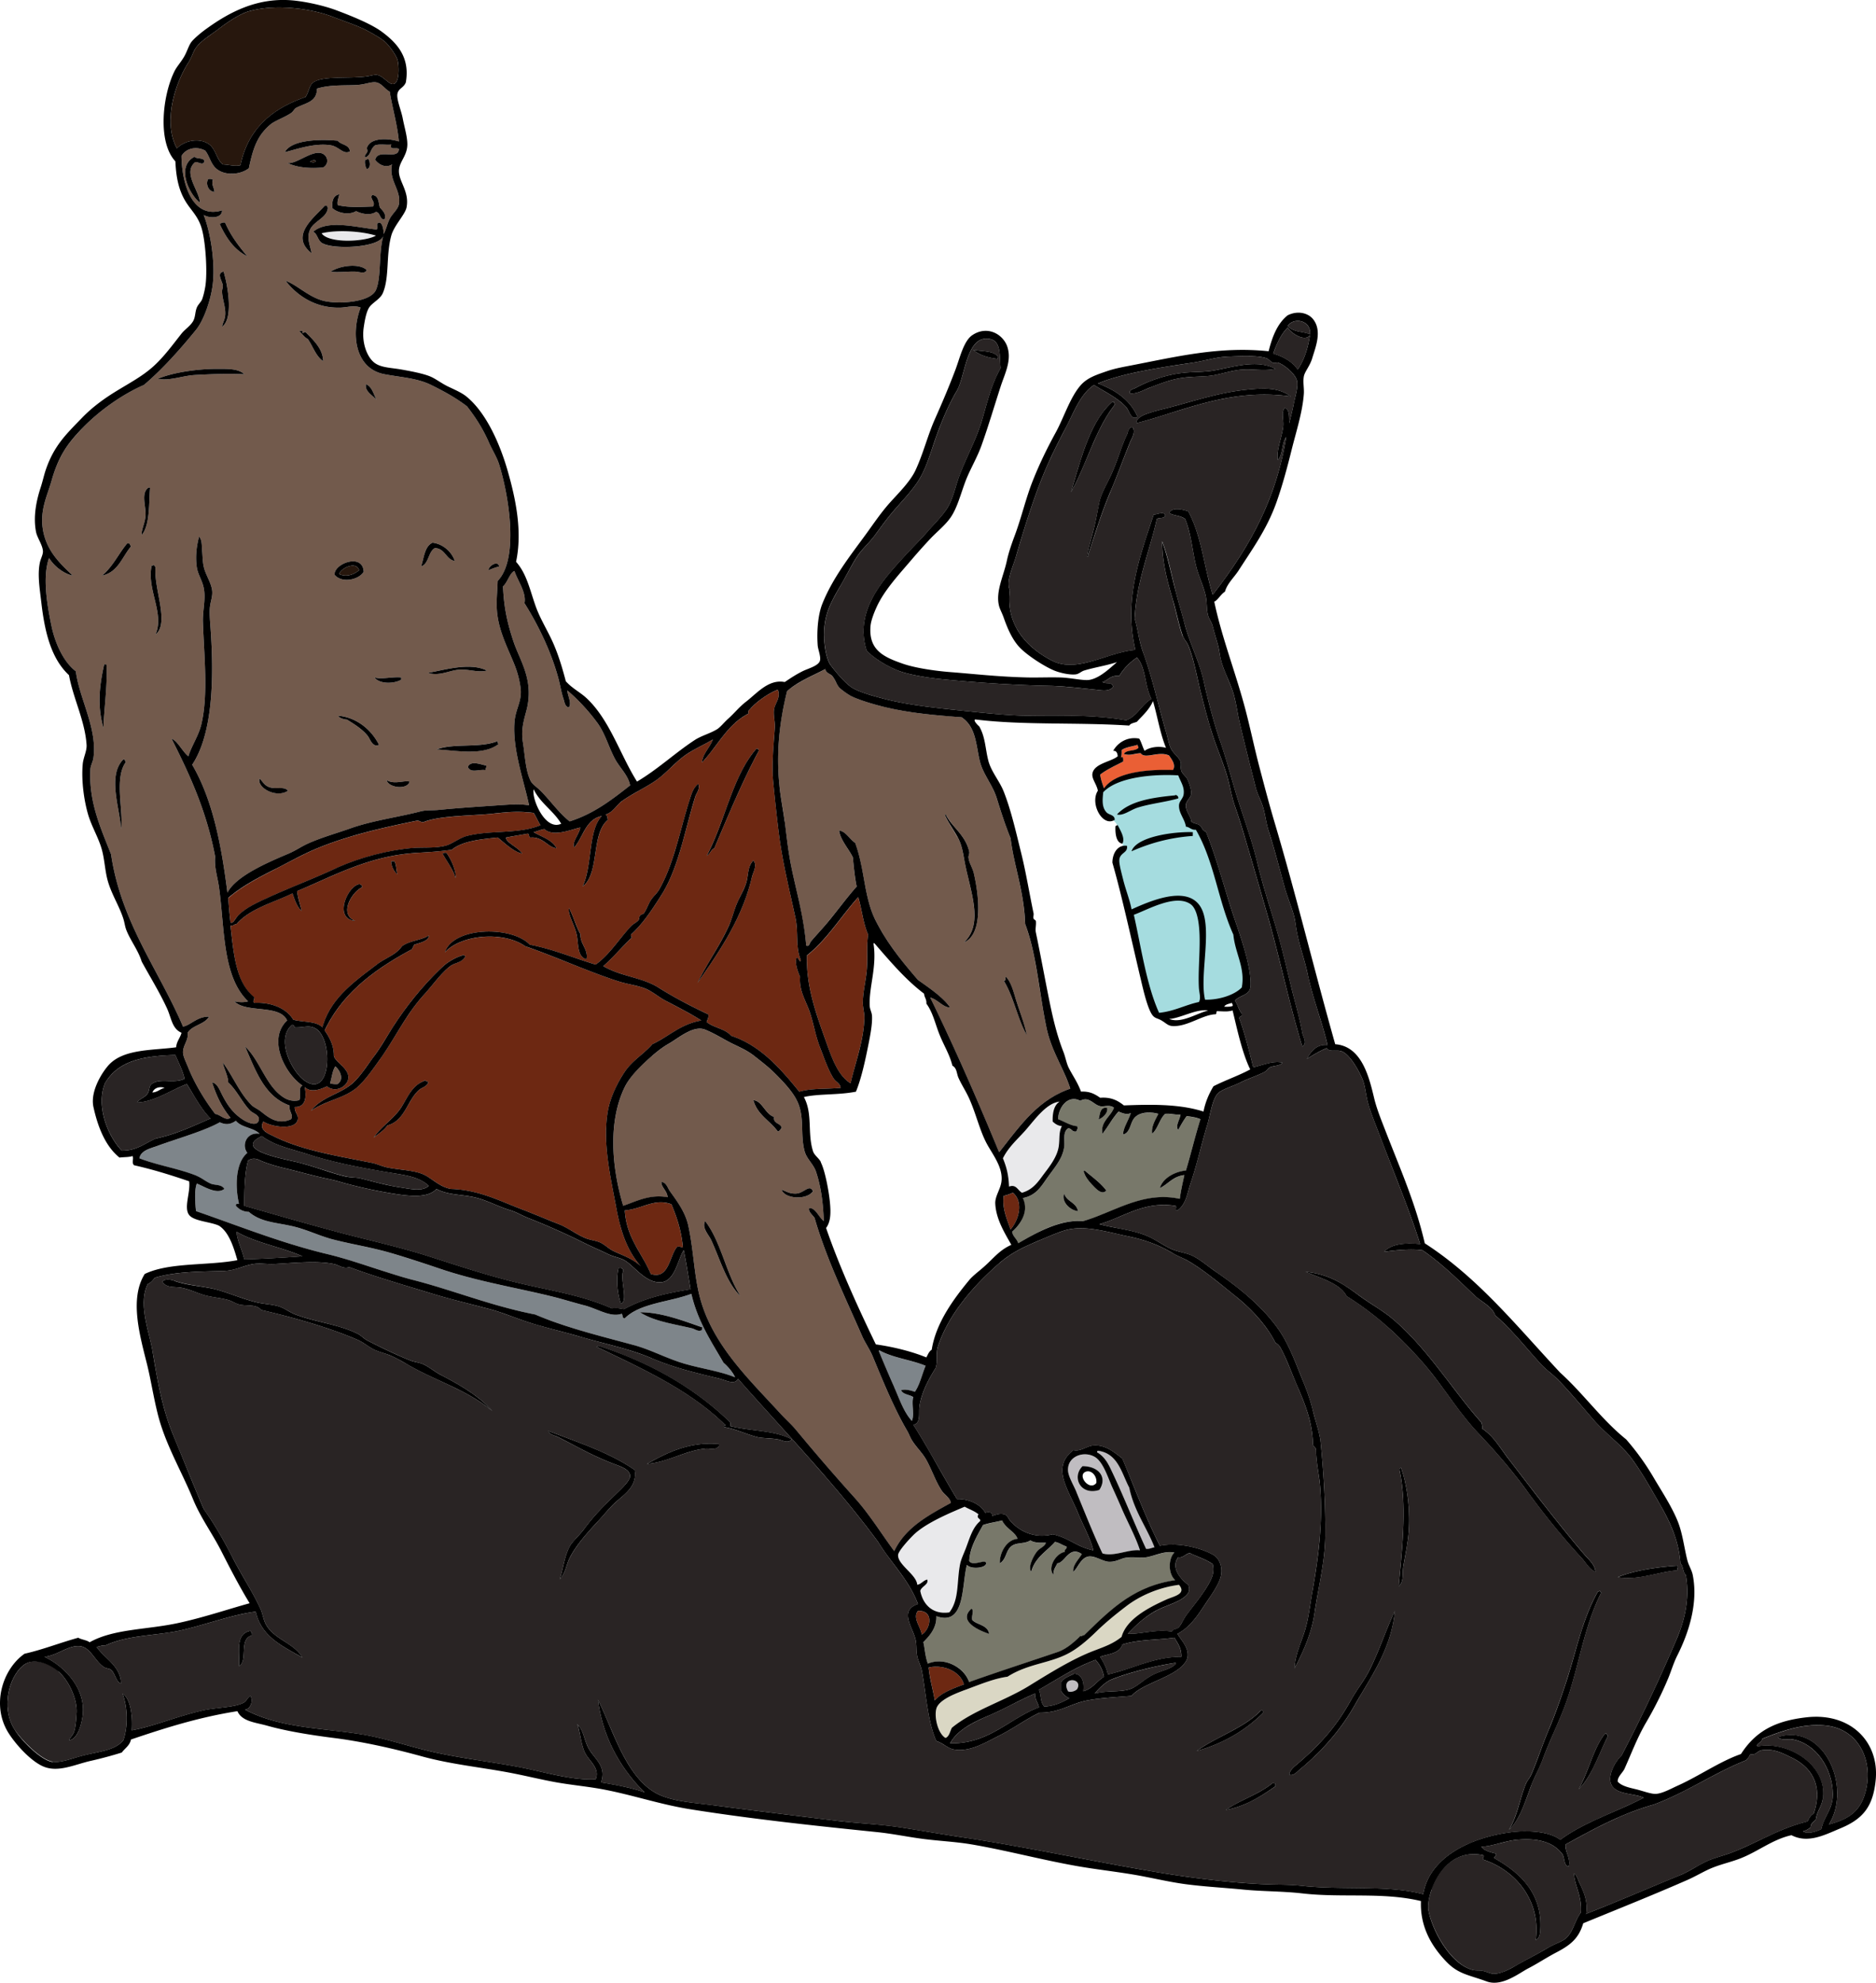
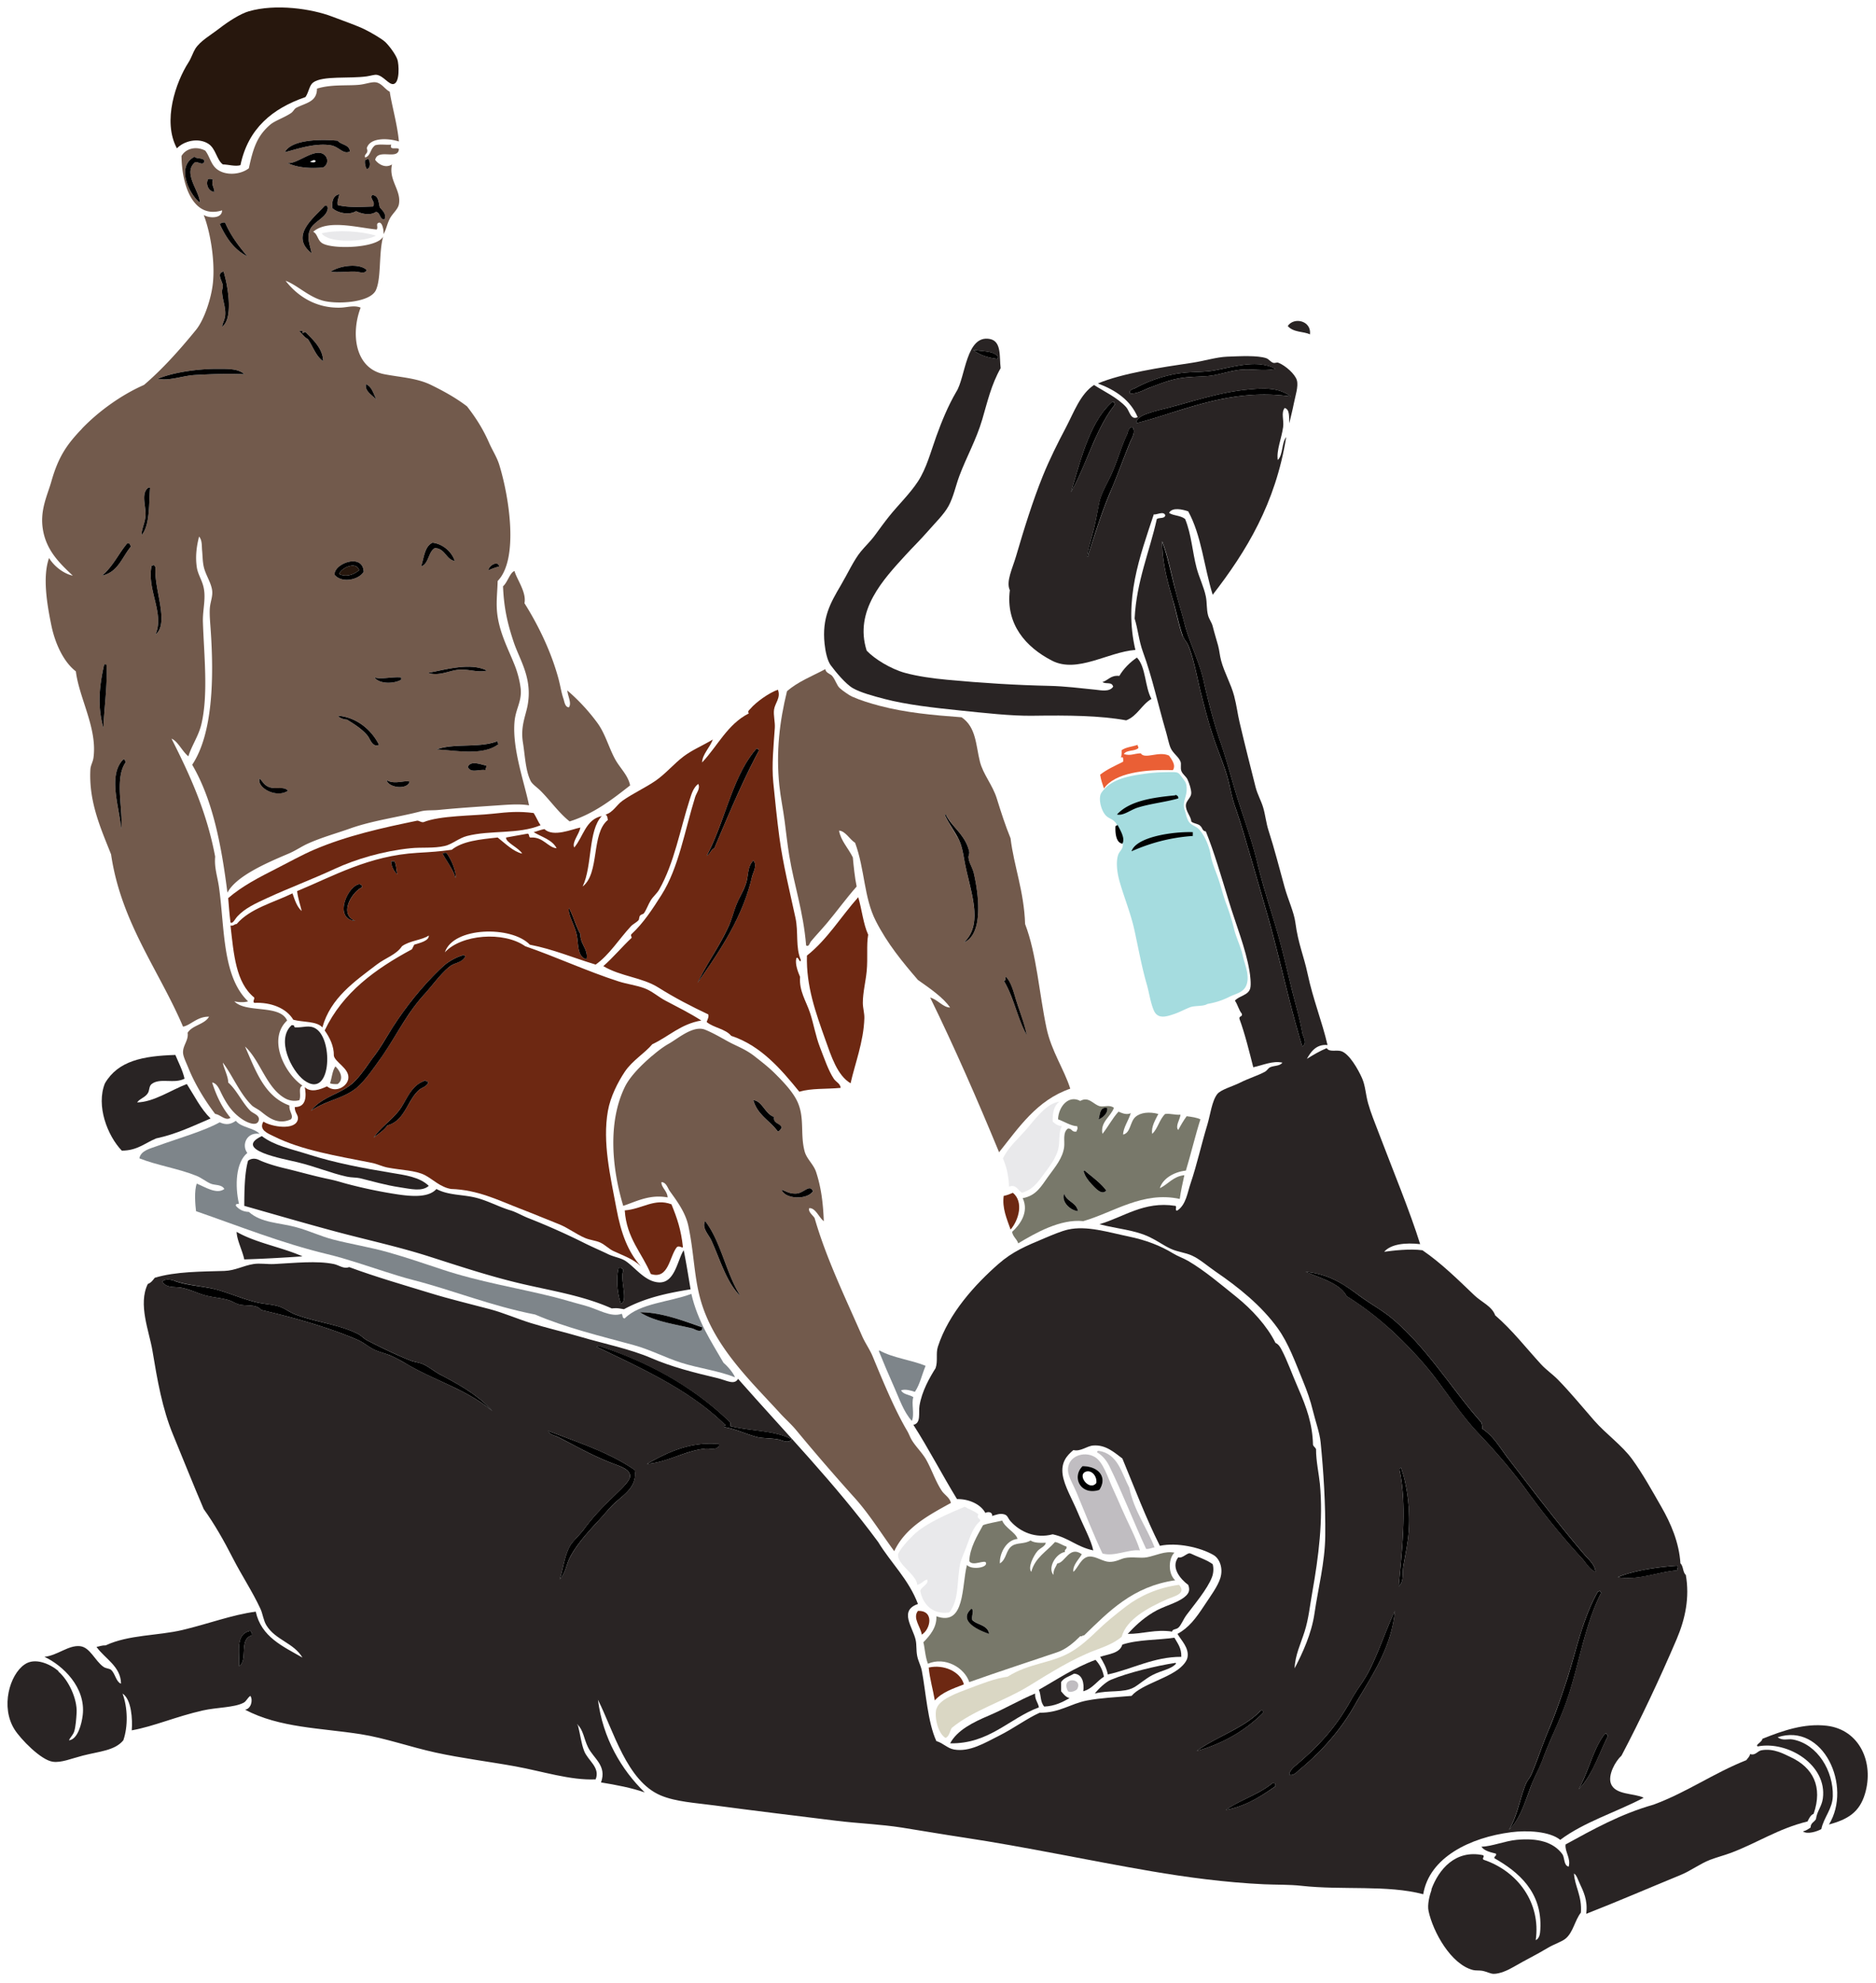
<svg xmlns="http://www.w3.org/2000/svg" viewBox="0 0 261.819 276.658">
  <path d="M8.128 233.21c1.446 1.212 2.671 3.85 2.564 5.769-.044.821-.125 1.901-.321 2.565-.16.552-.542.819-.746 1.282 1.21-.114 1.774-2.257 1.922-3.526.446-3.873-2.795-6.93-5.342-8.121 1.804-.188 3.316-1.629 4.915-1.492 1.447.118 2.102 2.021 3.312 2.882.365.265.819.211 1.068.428.588.512.695 1.693 1.39 1.925-.018-2.414-2.271-3.495-3.42-5.128.428-.072.766-.233 1.282-.215 3.201-1.496 7.262-1.332 10.685-2.138 3.536-.832 6.995-2.146 10.257-2.563.774 3.536 3.784 4.834 6.518 6.408-1.216-2.062-3.75-2.434-5.021-4.484-.437-.708-.503-1.6-.855-2.352-1.1-2.372-2.622-4.657-3.846-7.052-1.236-2.423-2.577-4.779-4.059-6.837-1.43-3.331-2.806-6.812-4.274-10.363-1.514-3.656-2.195-7.61-2.885-11.753-.441-2.658-2.043-6.465-.641-9.295.449-.158.699-.513.962-.856 2.906-.898 6.628-.86 9.721-.96 1.523-.051 2.627-.734 4.061-.961.896-.146 1.909.046 2.885 0 2.902-.147 5.956-.492 8.333 0 .717.144 1.358.731 2.137.427 3.785 1.396 7.612 2.493 11.326 3.63 2.72.841 5.458 1.48 8.333 2.247 1.883.503 3.745 1.319 5.663 1.921 2.226.695 4.599 1.233 6.944 1.924 3.29.971 6.915 1.687 9.938 2.99 2.773 1.198 5.844 1.992 9.187 2.777 1.306.31 2.352 1.023 2.886.107 6.606 7.499 13.563 14.643 19.551 22.76 1.794 2.942 4.26 5.211 5.556 8.652-2.711.913-.699 3.27-.321 5.022.157.716.05 1.401.215 2.242.138.71.499 1.311.641 2.032.565 2.906.811 7.184 2.03 9.829.984.297 1.533 1.009 2.457 1.176 2.187.388 4.273-.906 6.305-1.926 2.07-1.04 3.927-2.433 5.663-3.205 2.81.025 4.265-1.263 6.624-1.709 1.959-.371 3.823-.431 6.197-.642 1.393-1.658 5.541-2.505 7.158-4.273.284-.305.557-.666.642-1.069.278-1.356-.922-2.459-1.39-3.309 1.584-.857 2.546-2.146 3.739-3.954.908-1.376 1.888-2.684 2.243-3.847.424-1.37-.107-2.71-.961-3.205-1.844-1.068-5.098-1.787-7.479-1.282-1.951-3.854-3.531-8.078-5.236-12.182-1.112-.835-2.324-1.948-4.061-1.813-.916.067-1.727.877-2.777.64-.961.791-1.731 1.736-1.496 3.419.223 1.591 1.389 3.535 2.137 5.344.807 1.949 1.822 3.753 2.137 5.233-2.359-.508-3.338-1.731-5.662-2.245-2.387.64-4.554-.337-5.877-1.816-.391-.433-.391-.817-.854-.959-.637-.197-1.184.056-1.711.215.041-.554-.542-.642-.961-.428-.658-1.239-2.367-1.966-3.953-1.925-2.083-3.402-3.948-7.02-6.089-10.363 1.113-.231.689-1.665.854-2.672.338-2.048 1.407-3.901 2.243-5.235.348-.992.014-2.048.321-2.99 1.508-4.672 5.217-8.709 8.44-11.538 2.008-1.763 3.838-2.508 6.518-3.637 1.068-.447 2.32-.977 3.205-1.172 2.623-.585 5.597.374 8.441.961 2.479.512 4.514 1.317 6.197 2.349.676.416 1.486.689 2.137 1.069 2.288 1.34 4.549 3.272 6.73 5.021 2.127 1.712 4.273 4.03 5.449 6.409.463.22.658.595.854.962.779 1.459 1.475 3.444 2.352 5.45 1.135 2.606 1.96 4.913 2.029 7.8.076.279.348.365.428.64-.018 1.562.414 3.544.534 4.808.477 5.064-.177 10.17-1.067 15.173-.34 1.894-.5 3.66-1.068 5.45-.539 1.692-1.337 3.335-1.391 5.128 1.127-2.17 2.365-4.829 2.777-7.691.504-3.476 1.457-7.068 1.498-10.791.049-4.426-.24-8.981-.643-13.035-.137-1.39-.707-2.882-1.068-4.38-.369-1.537-.836-2.817-1.388-4.169-1.105-2.688-2.004-5.248-3.525-7.371-2.263-3.151-5.477-5.735-8.655-7.905-1.166-.8-2.199-1.732-3.312-2.246-.934-.428-2.012-.505-2.991-.961-.957-.445-1.866-1.109-2.885-1.6-2.142-1.039-4.555-1.16-7.052-1.818 3.371-.975 6.215-3.25 10.577-2.564.321 0-.151.792.321.639 1.193-.813 1.385-2.467 1.816-3.738.93-2.747 1.486-5.394 2.351-8.225.391-1.292.64-3.348 1.388-4.274.508-.634 2.138-1.064 3.207-1.604 1.143-.577 2.51-.997 3.418-1.496.348-.189.467-.512.748-.638.539-.249 1.367-.147 1.709-.645-1.316-.301-2.733.359-4.061.645-.502-1.966-1.161-4.676-1.922-6.733-.125-.481.471-.241.32-.748-.424-.502-.57-1.281-.962-1.817.659-.716 1.874-.734 2.138-1.709.16-.602-.023-1.974-.108-2.456-.534-3.154-1.855-6.356-2.884-9.724-1.06-3.458-2.049-6.883-3.205-9.724-.477-.021-.477-.521-.748-.744-.294-.351-.966-.317-1.283-.642-.012-.694-.84-1.433-.746-2.351.054-.546.746-1.007.746-1.605 0-.525-.258-1.317-.532-1.921-.171-.375-.696-.723-.855-1.178-.151-.432.019-.956-.107-1.281-.271-.708-1.055-1.156-1.389-1.922-.254-.586-.419-1.485-.641-2.244-1.126-3.829-1.897-7.535-3.206-11.112-.588-1.605-.711-3.206-1.174-4.701.252-5.168 2.092-9.358 3.098-13.889.334-.237 1.139 0 1.174-.536-.23-.613-1.246-.008-1.601-.105-1.934 5.854-4.226 11.891-2.565 18.911-3.838.291-8.12 3.312-11.645 1.494-3.638-1.877-6.475-5.063-5.877-9.83-.57-1.183.369-3.043.854-4.699 1.131-3.868 2.351-7.778 3.739-11.218.943-2.332 2.084-4.609 3.205-6.73 1.162-2.205 2.025-4.712 3.953-5.985 1.283.843 3.281 1.755 4.488 3.099.471.525.626 1.865 1.602 1.388-1.027-2.389-3.066-3.771-5.555-4.699 3.365-1.42 8.783-2.238 13.141-2.884 1.692-.251 3.41-.798 4.914-.856 1.862-.07 4.213-.198 5.449.217.344.114.625.54.963.64.303.084.468-.112.747 0 .952.377 2.333 1.585 2.564 2.457.228.845-.218 2.139-.427 3.205-.196 1.001-.441 1.941-.642 2.777-.04-.887.089-1.941-.642-2.135-.533.703-.075 1.679-.214 2.669-.218 1.584-.956 3.249-.746 4.593.746-.712.524-2.393 1.175-3.203-1.487 9.268-5.564 15.945-10.258 22.008-1.232-4.005-1.562-8.261-3.418-11.644-.788-.268-2.223-.614-2.672.212.557.413 1.581.324 2.244.856.885 2.172 1.006 4.561 1.602 6.837.353 1.336 1.008 2.622 1.283 3.953.188.892.08 1.797.32 2.672.146.536.508.965.641 1.496.272 1.082.504 1.781.748 2.672.191.698.235 1.425.429 2.134.453 1.688 1.375 3.241 1.815 4.916.359 1.381.473 2.453.748 3.632.725 3.103 1.566 6.396 2.243 9.082.271 1.071.774 1.884 1.068 2.885.302 1.022.405 2.147.749 3.208.837 2.594 1.469 5.115 2.242 7.905.48 1.734 1.301 3.449 1.496 4.914.406 3.03 1.162 4.578 1.71 7.158.765 3.606 2.039 6.711 2.778 9.937-1.71-.177-2.445 1.188-2.885 1.925.885-.539 1.768-1.085 2.778-1.496.342.607 1.343.205 2.029.427 1.112.359 2.347 2.525 2.884 3.738.486 1.086.508 2.289.855 3.524.364 1.311.961 2.766 1.496 4.168 1.967 5.181 4.367 10.969 5.77 15.492-2.021-.223-4.057-.034-5.022 1.069 1.185-.165 3.548-.454 5.343-.215 2.609 1.778 4.969 4.109 7.266 6.304.953.909 2.443 1.516 2.885 2.777 2.372 2.04 4.371 4.624 6.41 6.84.73.79 1.604 1.376 2.35 2.136 1.666 1.701 3.335 3.727 5.023 5.665 1.686 1.936 3.891 3.453 5.342 5.446 1.464 2.019 2.742 4.327 4.059 6.625 1.336 2.323 2.48 4.969 2.672 7.906.422.359.312 1.256.748 1.603.557 3.113-.07 6.138-1.282 8.976-2.427 5.681-5.075 11.266-7.692 16.24-.887.809-1.883 2.676-1.496 3.845.556 1.684 3.24 1.36 4.594 2.03-3.828 2.012-8.307 3.373-11.646 5.876-1.483-1.197-4.606-1.354-6.837-1.068-5.748.735-11.434 3.514-12.287 8.654-5.031-1.334-11.251-.538-16.988-1.174-1.697-.188-3.49-.136-5.236-.214-5.346-.245-10.928-.997-15.705-1.817-8.931-1.526-17.479-3.388-26.176-4.702-2.85-.427-5.765-.934-8.656-1.39-2.992-.471-6.134-.581-9.188-.959-5.769-.714-11.437-1.394-16.988-2.138-2.662-.354-5.372-.503-7.479-1.39-4.731-1.993-6.583-9.01-8.761-13.355.677 5.383 3.273 9.759 6.517 12.929-1.852-.64-3.944-1.041-6.089-1.389.851-2.369-1.042-3.318-1.817-4.913-.605-1.244-.619-2.354-1.495-3.208v.107c.067.008.125.018.106.107.33 1.3.433 2.427.856 3.525.52 1.349 2.271 2.275 1.602 3.954-3.5.169-7.488-1.141-11.219-1.815-3.632-.661-7.425-1.119-11.111-1.923-3.566-.78-7.042-2.028-10.47-2.566-5.601-.876-11.304-.869-16.133-3.417.792-.098 1.157-1.266.749-1.926-.424.261-.536.743-.963.963-1.304.678-3.769.638-5.662 1.067-3.829.868-6.82 2.218-9.936 2.778.124-1.499-.027-4.322-1.284-5.129.73 1.961.78 4.595.108 6.519-1.181 1.438-3.317 1.536-5.663 2.138-1.624.42-2.991 1.015-4.167.854-1.687-.227-4.515-3.186-5.342-4.489-2.003-3.158-.686-7.665 1.389-9.082 1.455-1.03 3.564-.07 4.73.91zm17.202-53.53c1.202.237 2.32.804 3.313 1.066 1.059.283 2.158.347 3.205.644.548.148 1.051.523 1.604.643 1.156.235 2.31-.085 2.991.744 4.519 1.051 9.344 2.402 13.462 4.169.846.363 1.531 1.003 2.351 1.386.752.354 1.602.521 2.351.854.681.306 1.375.679 2.029 1.071 3.971 2.377 8.539 3.618 12.073 6.625-1.869-2.115-4.484-3.633-7.158-5.022-.864-.451-1.652-1.121-2.457-1.496-.549-.253-1.252-.312-1.817-.535-1.982-.778-4.025-1.781-5.984-2.775-.488-.251-.879-.71-1.388-.963-2.645-1.318-5.782-1.589-8.655-2.672-.889-.335-1.593-.941-2.458-1.176-.943-.258-1.967-.289-2.991-.531-1.853-.445-3.53-1.182-5.342-1.711-1.985-.586-4.14-.586-6.09-1.283-.213-.076-1.265-.421-1.71.105.561.96 1.768.68 2.671.86zm9.83 48.51c.084-.369-.121-.449-.213-.641-2.205.446-1.434 3.043-1.604 4.917 1.323-.66-.076-3.8 1.817-4.28zm50.216-24.04c1 .392 2.551.802 2.564 1.815.008.672-1.371 1.919-2.03 2.563-1.634 1.6-2.943 2.854-4.38 4.809-.687.932-1.657 1.731-2.03 2.457-.749 1.437-.863 2.965-1.389 4.596.886-1.056.855-1.912 1.389-2.993.863-1.755 2.479-3.535 3.953-5.13.689-.744 1.394-1.606 2.137-2.349 1.268-1.27 3.388-2.327 2.992-4.807-3.441-2.4-7.84-3.842-12.073-5.449.223.566.904.608 1.389.854 2.354 1.19 4.633 2.53 7.478 3.64zm15.814-5.34c.365.116-.298.03-.106.32 1.455.221 3.053.987 4.594 1.389.711.184 1.905.144 2.883.32.646.116 1.435.65 1.924 0-2.176-1.241-5.689-1.149-8.441-1.817-.231.018-.048-.377-.106-.533-4.928-4.759-11.063-8.312-18.376-10.685-.175-.029-.184.103-.32.108 6.519 3.11 13.129 6.11 17.966 10.9zm-.86 2.99v-.318c-4.203-.355-7.341 1.276-10.043 2.777 2.978-.243 5.396-1.897 8.227-2.138.582-.05 1.241.29 1.816-.32zm55.24-145.31c.014-.189-.129-.226-.107-.425h-.213c-3.139 2.739-4.425 8.099-5.77 12.606 2.18-3.906 3.4-8.782 6.09-12.181zm-.53 11.969c.938-2.186 1.727-4.425 2.67-6.733.237-.578.887-1.521.32-2.136-.557.05-.588.74-.748 1.069-.733 1.514-1.25 3.459-2.136 5.449-.619 1.39-1.442 2.671-1.71 3.953-.254 1.216-.445 2.395-.748 3.633-.311 1.263-.819 2.827-.961 3.952.191.031.218-.104.106-.106.97-2.935 1.91-6.062 3.21-9.081zm5.55-14.425c1.518-.562 3.009-1.192 5.021-1.388 1.322-.131 2.667-.062 3.953-.321 1.26-.253 2.48-.65 3.74-.748 1.562-.119 3.107.244 4.701-.109-2.547-1.369-5.814-.277-8.547.218-1.354.244-2.81.187-4.168.318-2.537.249-5.039 1.153-6.838 2.138-.258.144-.992.257-.748.749.98.114 1.95-.504 2.9-.857zm19.55 1.283c-1.67-1.266-3.748-1.182-5.982-.963-3.941.383-7.373 1.563-10.792 2.457-.882.232-1.905.46-2.777.749-.758.25-1.968.612-2.03 1.495 6.46-1.646 13.08-4.95 21.58-3.738zm-15.06 33.442c.168.459.551.817.748 1.283.818 1.941 1.261 4.675 1.816 6.836.564 2.184 1.166 4.58 2.029 6.944.494 1.354 1.055 2.751 1.497 4.169.458 1.478.666 3.028 1.174 4.486.646 1.861 1.101 3.369 1.71 5.45.908 3.086 1.958 6.691 2.885 9.936 1.691 5.933 2.969 12.142 4.808 18.163.757-.445.093-1.397 0-1.923-.427-2.337-1.073-4.407-1.603-6.625-.695-2.895-1.385-5.826-2.244-8.652-.859-2.818-1.768-5.671-2.457-8.548-.686-2.851-1.67-5.564-2.564-8.334-.903-2.797-1.598-5.645-2.564-8.439-.965-2.803-1.705-5.696-2.35-8.551-.615-2.714-1.974-5.273-2.672-8.011-.365-1.424-.811-2.85-1.175-4.276-.646-2.529-1.068-4.939-1.923-7.158-.01 2.849.686 5.507 1.496 8.228.47 1.666.8 3.488 1.36 5.016zm11.11 150.33c.125-.161.125-.27 0-.43h-.214c-2.382 2.501-6.147 3.611-8.976 5.663 3.76-1.05 6.76-2.86 9.19-5.23zm1.82 10.15v-.321c-.094-.084-.24-.116-.428-.108-1.865 1.557-4.51 2.329-6.518 3.741 2.88-.55 4.93-1.92 6.95-3.31zm11-11.22c2.248-3.945 5.146-7.841 5.663-13.248-1.336 2.849-2.254 5.767-3.633 8.439-.699 1.354-1.71 2.6-2.459 3.952-2.02 3.652-4.184 6.089-7.264 8.763-.499.431-1.301.935-1.39 1.71.606.199 1.083-.406 1.495-.749 2.95-2.43 5.59-5.35 7.59-8.86zm9.41-48.08c2.854 3.214 4.959 6.935 7.907 10.043 2.386 2.516 4.731 5.217 6.837 8.119 2.262 3.119 4.916 6.408 7.586 9.296.615.662 1.06 1.581 1.924 1.924-.049-.979-.912-1.675-1.496-2.351-3.623-4.227-7.193-8.93-10.684-13.464-1.127-1.459-2.008-3.111-3.633-4.166.049-.369-.041-.596-.106-.854-3.962-4.412-7.604-10.511-12.608-14.638-1.238-1.019-2.938-1.958-4.487-3.099-2.288-1.687-4.1-2.906-7.479-3.31 2.11.901 4.875 1.645 5.77 3.418 3.97 2.48 7.21 5.42 10.47 9.08zm-3.21 31.41c.757-.681.478-1.735.642-2.776.246-1.54.619-3.127.748-4.81.241-3.131-.213-6.58-1.068-8.971-.133.042-.218.136-.213.319 1.11 5.03.29 11.66-.11 16.24zm18.48 27.78c.463-1.231 1.145-2.372 1.602-3.633.918-2.525 2.155-4.938 3.1-7.479 1.928-5.179 2.563-10.779 5.021-15.707.312-.056-.165-.164-.107-.32-.174-.03-.182.104-.32.107-2.252 4.004-3.049 8.529-4.487 12.822-.73 2.175-1.452 4.291-2.351 6.408-.891 2.099-1.562 4.244-2.457 6.306-.201.463-.565.827-.748 1.282-.873 2.143-1.197 4.545-2.351 6.408 1.56-1.5 2.24-3.88 3.11-6.2zm10.69-6.84c.076-.293-.213-.214-.213-.427-.127-.019-.191.021-.215.105-1.535 1.886-2.266 5.306-3.633 7.694 1.89-1.9 2.77-4.83 4.05-7.36zm9.61-23.83c-2.671.181-5.962.662-8.227 1.603 2.781.504 5.582-.729 8.333-.961-.08-.37.29-.55-.1-.64z" fill="#292424" />
  <path d="M11.441 59.803c2.395-2.496 5.609-4.761 8.654-6.091 2.524-2.153 4.933-4.823 7.266-7.691 1.117-1.372 2.119-4.323 2.351-6.519.329-3.119-.375-7.193-1.282-9.508.747.477 2.567.54 2.564-.642-4.074 1.256-5.615-3.552-5.664-7.585.598-1.045 2.036-1.43 3.313-.75.614.758.761 1.889 1.602 2.564 1.215.978 3.344.801 4.487-.105.609-2.885 1.194-4.556 2.992-6.089.641-.548 1.95-.974 2.885-1.605.347-.234.448-.59.747-.746 1.38-.707 2.872-.807 2.885-2.671 2.008-.62 4.163-.373 5.878-.534.96-.09 1.828-.477 2.457-.321.755.189 1.179.965 1.816 1.282.307 2.008 1.051 4.504 1.281 6.946-1.558-.486-4.073-.57-4.487.959.339.758-.461.771-.214 1.282.801-.27.665-1.19 1.39-1.709.686-.214 1.709-.004 2.244-.105-.317.885.818.32 1.067.642-.107 1.595-2.942-.147-3.311 1.494.413.58 1.411 1.241 2.35.642-.516 2.203 1.327 3.593.961 5.557-.133.724-.913 1.3-1.281 2.029-.375.738-.463 1.408-.855 2.136.023-.72-.223-1.669-.64-1.6-.517.142-.077.581-.32.96-2.787-.276-6.838-1.448-8.869.318.629.295.597 1.196 1.283 1.604 1.503.896 7.781.667 8.489-.966-.65 2.373-.241 5.749-1.011 7.484-.788 1.771-5.387 2.021-7.372 1.496-2.048-.538-3.7-2.253-5.236-2.778 1.653 2.136 4.247 3.858 7.694 3.741.894-.032 1.9-.367 2.777 0-1.372 3.582-.837 8.495 3.312 9.292 2.266.434 4.531.527 6.517 1.496 1.967.963 3.575 1.884 5.021 2.99 1.214 1.575 2.199 3.079 3.099 5.133.422.961 1.073 1.97 1.389 2.988 1.412 4.563 2.747 13.196-.213 16.24-.041 1.46-.201 2.728-.107 4.062.214 3.035 1.679 5.571 2.563 7.906.334.877.632 2.01.748 2.99.214 1.826-.699 2.854-.854 4.701-.32 3.812 1.367 8.402 2.03 11.647-1.31-.219-2.742-.104-4.273 0-3.117.213-5.72.381-8.334.642-.953.093-1.719-.01-2.564.213-3.028.79-6.647 1.262-9.723 2.349-1.94.692-4.037 1.262-5.982 2.139-.882.396-1.705.98-2.671 1.39-3.006 1.275-7.328 3.118-8.548 5.449-.846-6.688-2.057-12.95-4.916-17.843 2.84-4.267 3.073-11.913 2.564-19.021-.062-.897-.16-1.931-.106-2.777.061-.959.445-1.677.32-2.565-.156-1.106-.931-2.16-1.175-3.309-.157-.723-.152-1.515-.213-2.139-.077-.731.026-1.5-.429-2.027-.338 1.289-.543 2.735-.32 4.272.125.864.588 1.584.855 2.454.529 1.737-.063 3.394 0 5.239.16 4.695.762 10.072-.213 14.208-.388 1.648-1.384 3.038-1.816 4.487-.855-.68-1.487-2.137-2.351-2.458 2.529 4.99 4.897 10.133 6.089 16.455-.137 1.545.316 2.729.536 4.274.796 5.664.448 12.48 4.059 15.917-.628.202-1.46.104-1.923 0 1.651 1.697 6.325.371 7.372 2.674-2.795 2.615-.311 7.432 2.137 9.082-.65.318-.13 1.271-.427 2.029-.678.2-1.416.057-1.924-.213-2.684-1.443-3.521-5.321-5.662-7.267 1.482 3.325 2.666 6.95 6.197 8.226-.089.82.633 1.412.214 1.924-1.844.854-3.201-.299-4.167-1.067-.441-.354-1.032-.611-1.282-.856-1.726-1.69-2.715-4.225-4.06-5.983.084.676.774 1.964.748 2.778 1.144.977 1.994 2.868 3.1 3.955.377.369 1.312.59 1.175 1.282-.192.95-1.519.387-2.138 0-1.46-.913-2.275-2.124-2.99-3.527-.339-.665-.678-1.623-1.39-1.71.601 1.848 1.353 3.464 2.564 4.916-.659.503-1.403-.438-2.138-.534-1.271-1.645-2.795-4.062-3.738-6.412-.299-.748-.73-1.58-.748-2.136-.035-1.032.801-1.725.642-2.777.671-1.072 2.35-1.14 2.99-2.244-1.646-.038-2.568 1.197-3.631 1.39-3.375-7.917-8.641-14.509-10.044-24.041-1.416-3.587-3.134-7.31-2.885-11.859.032-.556.347-1.028.427-1.603.571-4.096-1.99-8.307-2.457-12.072-1.602-1.223-2.849-3.662-3.418-6.41-.665-3.217-1.221-6.871-.321-9.404.699 1.16 2.065 2.205 3.312 2.459-1.864-1.751-3.677-3.504-4.167-6.41-.458-2.722.628-4.794 1.176-6.731.99-3.5 2.197-5.194 4.271-7.359zm3.418 32.907h-.32c-.711 3.189-.953 5.827-.106 8.868.079-2.62.591-6.029.426-8.87zm3.419-16.454c-.058-.158-.156-.265-.213-.428h-.321c-1.218 1.452-2.033 3.308-3.525 4.489 2.257-.449 2.817-2.592 4.059-4.061zm-.748 30.134c.014-.191-.128-.226-.107-.427h-.212c-2.266 2.281-.454 6.875-.32 9.722.385-2.36-.98-7.03.639-9.29zm3.42-38.362h-.213c-1.135.771-.325 2.624-.428 3.956-.084 1.074-.574 1.851-.534 2.669 1.214-1.4.991-4.821 1.175-6.625zm.747 11.22c.013-.186-.112-.229-.213-.427a.5.5 0 01-.32.105c-.717 3.334 1.838 6.665.533 9.618 1.986-1.58-.213-6.277 0-9.296zm12.394-27.032c-.836-.809-2.4-.742-3.74-.749-2.715-.01-6.236.492-8.333 1.392 1.691.32 3.4-.433 5.235-.534 2.169-.121 4.381-.206 6.838-.109zm-6.838-29.595c.53-.025 1.06.522 1.283-.107-.107-.57-1.069-.285-1.39-.64-2.595 1.313-.797 5.183.748 6.409.005-1.585-2.484-4.186-.641-5.662zm2.458 2.458c-.125-.125-.378-.121-.642-.106-.387.565-.084 1.714.855 1.817-.048-.704-.445-.993-.213-1.711zm1.709 19.02c-.075.586-.343.954-.426 1.492 1.557-1.097.867-5.54.213-7.689-1.05.189-.188 1.29-.107 1.922.036.279-.111.526-.106.854.017 1.108.573 2.271.426 3.421zm3.099-8.335c-1.188-1.413-2.319-2.881-3.099-4.699-.391-.073-.57.069-.748.212.882 1.895 1.99 3.566 3.847 4.487zm2.992 74.036c-.668-.278-.855-.76-1.282-1.175-.41 1.282 2.331 2.796 3.953 1.709-.455-.67-1.772-.14-2.671-.53zm7.585-86.43c.961-.538.637-1.876-.427-2.031-1.395-.207-3.477 1.673-4.595 1.39 1.487.698 3.224.801 5.022.641zm-2.137 23.932c.716 1.029 1.112 2.379 2.137 3.099-.009-1.741-1.416-3.001-2.458-4.06-.192-.014-.228.129-.427.106v-.319c-.218.188-.209-.082-.427.105.415.335.668.829 1.175 1.069zm2.779-18.163c.044-.221-.071-.285-.107-.427h-.32c-1.411 1.63-4.964 4.163-1.817 6.624-.275-1.316-.72-2.182-.213-3.312.511-1.139 2.252-1.602 2.457-2.885zm.427-8.868c1.157.188 1.749 1.351 2.671.855-.084-.983-1.242-.896-1.709-1.494-2.586-.241-6.477-.123-7.372 1.602 1.512-.361 4.135-1.335 6.41-.963zm3.525 9.188c.749.375 1.976.656 2.778.108.646.103.467 1.029 1.175 1.069.379-.767-.321-1.298-.641-1.711-.187-.738-.165-1.688-1.069-1.711-.387.532.583.984.107 1.603-1.375.034-3.473.188-4.915-.211-.098-.67.16-.98.214-1.496-.797.162-1.042.881-.962 1.922.758.712 2.374 1.015 3.313.427zm1.068 50.325c-.114-2.695-4.215-1.123-4.06.423 1.02 1.21 3.371.702 4.06-.423zm.428-42.097c-1.001-.979-3.713-.662-5.021.215.899.164 2.296-.04 3.419 0 .591.023 1.335.384 1.602-.215zm.106 64.963c.383.463.668 1.697 1.604 1.284-1.042-2.1-3.055-3.776-5.556-4.063-.388.118.614.562 1.068.535 1.029.64 2.066 1.26 2.884 2.25zm.107-80.456c-.19-.014-.226.129-.428.106-.111.333 0 .963.214 1.281.571-.047.508-1.069.214-1.387zm-.32 31.411c-.204 1.06.989 1.555 1.497 2.245-.433-.819-.623-1.871-1.497-2.245zm4.915 41.242v-.318c-1.063-.151-2.764.307-3.739 0 .73.94 2.675.911 3.739.318zm1.175 14.213c-.726-.23-2.128.46-3.205-.212.205 1.05 2.867 1.43 3.205.21zm3.525-32.589c1.461.07 1.506 1.557 2.778 1.816-.346-1.121-1.486-2.356-3.098-2.566-1.13.509-1.188 2.09-1.602 3.315 1.113-.384.966-2.027 1.922-2.565zm7.266 17.094c-2.39-1.176-5.805-.106-8.227.32 1.495.493 2.867-.28 4.166-.427 1.466-.166 2.73.45 4.061.107zm1.603 10.255c-.085-.092-.116-.24-.107-.427-2.489 1.024-6.095.245-8.548 1.176 2.441.08 6.456.97 8.655-.75zm-1.817 3.63c-.004-.252.183-.317.107-.642-.641-.082-2.167-.794-2.564.217.472.89 1.416.3 2.457.42zm1.924-28.414c-.178-.905-1.491-.075-1.496.533a9.727 9.727 0 011.496-.533z" fill="#725A4C" />
  <path d="M14.646 151.15c-1.269 3.146.356 7.322 2.351 9.4 2.173 0 3.263-1.083 4.807-1.708 2.85-.606 5.161-1.75 7.586-2.779-1.371-1.335-2.256-3.154-3.312-4.807-2.23.844-4.608 2.519-6.945 2.563.432-.578 1.086-.65 1.496-1.28.262-.406.146-.98.535-1.283 1.174-.917 3.142.021 4.593-.748-.293-1.238-.837-2.227-1.282-3.313-4.518.14-7.99.81-9.829 3.96z" fill="#292424" />
  <path d="M30.672 156.6c.872.407 1.539.287 2.244-.213.753.957 2.47.949 3.312 1.817-1.799-.291-2.56 1.568-1.71 2.67-1.628 1.328-1.736 4.599-1.176 7.052-.013.177-.453-.121-.427.321.419.477.956.824 1.816.854 1.781 1.559 4.126 1.465 6.624 2.137 1.692.453 3.384 1.257 5.129 1.713 2.542.656 5.177 1.065 7.799 1.812 2.44.698 4.897 1.523 7.373 2.353 5.221 1.743 10.6 2.594 15.599 3.845 1.354.34 2.827.801 4.274 1.176 1.905.493 3.69 1.737 5.234 1.176.184.174.042.672.428.64 2.115-2.122 6.219-2.26 9.297-3.418.88 3.821 2.764 6.637 4.487 9.615.622.518 1.394 1.456 1.602 2.03-2.217-.907-5.066-1.264-7.479-2.03-2.271-.72-4.354-1.839-6.624-2.458-4.715-1.286-9.531-2.444-13.782-4.272-6.145-1.202-11.384-3.361-16.989-4.808-1.554-.399-2.667-.771-3.953-1.174-2.702-.853-5.374-1.801-8.12-2.458-6.335-1.523-12.282-3.91-18.27-5.983-.107-.839-.281-2.871.106-3.848 1.136.466 2.795 1.559 3.846.749-.4-.678-1.312-.482-1.923-.749-.671-.295-1.26-.796-1.923-1.068-2.479-1.014-5.551-1.477-8.013-2.457.187-1.085 1.541-1.374 2.457-1.709 3.043-1.11 6.551-2.09 8.759-3.32zm65.921 28.74c.437.102.9.547 1.391.214-.009-.152-.018-.303.106-.321-2.671-.927-5.81-2.155-8.761-2.138 1.882 1.27 4.759 1.65 7.264 2.25z" fill="#7E858A" />
  <path d="M26.292 8.73c-1.736 2.704-3.656 8.171-1.603 11.967 1.019-1.062 3.01-1.514 4.38-.641 1.063.676 1.146 2.228 2.03 2.886.845.019 1.704.317 2.458.107 1.067-5.13 4.469-7.921 9.081-9.508.49-.754.521-1.627 1.068-2.032 1.328-.979 5.093-.511 7.479-.854.562-.083 1.078-.261 1.39-.215.957.142 1.69 1.412 2.35 1.284.908-.18.748-2.802.535-3.42-.264-.763-1.194-1.981-1.71-2.458-.494-.455-1.985-1.315-2.779-1.711-1.112-.557-2.933-1.179-4.594-1.814-2.9-1.112-7.898-1.823-11.646-.748-1.184.337-2.872 1.431-4.06 2.349-1.277.991-2.733 1.791-3.419 2.886-.324.519-.538 1.27-.96 1.922z" fill="#27170D" />
  <path d="M31.847 125.3c.116 1.351.16 2.116.321 3.42.33.222.632-.502.962-.854 1.063-1.14 2.51-1.805 4.167-2.565 2.987-1.376 6.343-2.642 9.401-4.06 2.965-1.372 6.771-2.493 10.578-2.884 1.583-.165 3.245.046 4.808-.321 1.024-.238 1.954-1.095 3.098-1.39 3.264-.841 7.155-.217 10.256-1.497-.365-.524-.605-1.173-.959-1.706-2.133-.268-3.438-.146-5.771.104-2.64.29-7.341.236-9.615 1.175-.384.028-.518-.194-.855-.215-4.857.995-9.901 2.119-14.424 4.063-1.709.732-3.463 1.722-5.129 2.565-2.572 1.31-4.834 2.46-6.838 4.18z" fill="#6D2812" />
  <path d="M40.823 124.66c.316.928.618 1.871 1.282 2.457-.178-.798-.503-1.675-.641-2.777 5.109-2.117 10.025-4.942 16.774-5.342 1.958-.117 3.049-.179 4.808-.428 1.496-1.211 3.957-1.456 6.411-1.711 1.019.803 2.208 1.992 3.418 2.245-.458-.816-2.364-1.587-2.243-2.245.982-.191 2.002-.347 2.991-.535.347.011.075.639.535.535 1.677-.072 2.35 1.419 3.525 1.497-.619-1.198-2.075-1.559-3.204-2.243.511-.13.951-.331 1.495-.429 1.273 1.181 3.89-.004 5.021-.215-.156.94-1.206 2.038-.855 2.78 1.274-1.473 1.577-3.909 3.848-4.385-1.933 2.037-1.292 6.909-2.671 9.832 2.413-1.861 1.153-7.393 3.525-9.292-.093-.235-.009-.526-.321-.75 1.025-.281 1.545-1.358 2.352-1.924 1.482-1.041 3.139-1.781 4.595-2.777 1.436-.983 2.541-2.352 3.952-3.42 1.233-.929 2.734-1.535 4.061-2.349-.396 1.106-1.469 2.08-1.496 3.204 2.164-2.284 3.553-5.351 6.517-6.839-.214-.333.081-.476.213-.64.775-.931 2.609-2.24 3.846-2.672.455 1.091-.413 1.88-.533 2.778-.107.807.165 1.732.107 2.563-.166 2.458-.456 5.14-.214 7.585.218 2.244.542 5.373.854 7.693.489 3.662 1.456 7.578 2.244 11.221.433 1.997-.021 4.083.749 5.874-.102.653-.388-.682-.642-.212-.178.8.24 1.881.534 2.562-.156 1.964.836 3.361 1.39 5.022.512 1.549.779 3.249 1.389 4.808.6 1.54 1.162 3.229 1.923 4.381.317.475.912.662.961 1.281-2.146.196-4.006.026-5.769.535-2.542-3.126-5.369-6.443-9.51-7.8-.801-.979-2.444-1.116-3.418-1.924.114-.373.352-.737.213-1.068-2.36-1.113-4.688-2.319-6.945-3.738-2.283-1.44-5.24-1.533-7.693-2.993 1.407-1.228 2.592-2.68 3.954-3.953-.014-.267-.201-.327 0-.535 1.639-1.517 2.907-3.458 4.167-5.448 2.391-3.772 3.236-8.944 4.701-13.675.173-.557.748-1.171.427-1.816-.686.521-.94 1.403-1.175 2.136-1.375 4.271-2.168 8.899-4.275 12.607-.293.522-.84.961-1.174 1.497-.365.583-.582 1.281-.961 1.816-.093.128-.387.143-.535.321-.151.18-.103.515-.214.642-.285.319-.774.537-1.068.854-1.664 1.787-3 3.987-4.915 5.339-3.205-.965-5.863-2.126-9.188-2.777-2.538-2.668-10.703-2.516-11.859 1.07 2.261-2.492 8.173-2.992 11.218-.854 4.176 1.432 8.708 3.523 13.035 4.911 1.197.385 2.497.532 3.632.963 1.055.401 1.919 1.202 2.885 1.709 1.723.905 3.463 1.776 5.022 2.78-2.889.491-4.532 2.234-6.838 3.311-1.113 1.304-2.792 2.269-3.847 3.846-.969 1.454-1.998 3.474-2.351 5.451-.788 4.42.365 9.2 1.176 13.567.668 3.609 1.643 6.108 3.418 8.12-1.095-1.059-2.461-1.479-3.846-2.139-.619-.297-1.167-.874-1.816-1.175-.663-.299-1.42-.331-2.136-.642-1.242-.528-2.387-1.43-3.634-1.92-1.753-.691-3.506-1.434-5.341-2.138-3.143-1.208-5.943-2.657-9.723-2.777-1.481-.245-2.551-1.362-3.632-1.926-1.331-.688-3.33-.688-5.235-1.064-.743-.149-1.447-.506-2.137-.643-4.977-.995-9.829-1.753-13.781-3.74-.691-.347-2.102-.847-1.39-2.029 1.077.737 4.515 1.295 4.807-.321.112-.602-.466-.913-.427-1.709 1.688.044 1.599-1.71 1.39-2.778.854.823 2.154.339 3.098-.106 1.264 1.001 2.92-.035 2.991-1.176.085-1.357-1.869-2.199-2.03-3.099.018-1.386-.592-2.548-1.281-3.525 2.529-5.307 7.082-8.586 12.179-11.326.103-.219.219-.421.32-.642.793-.249 2.085-.532 2.032-1.28-.918.643-2.686.71-3.74 1.497-.823 1.209-2.27 1.602-3.525 2.561-3.072 2.349-6.448 4.642-7.586 8.763-.811-.899-2.72-.698-4.062-1.068-.941-1.604-3.123-2.475-5.448-2.351-.25-.234.036-.419 0-.746-2.573-2.08-2.857-6.027-3.312-10.043.445.084.503-.211.855-.215 1.865-2.17 5.095-2.97 7.801-4.28zm8.654 27.35c1.264-.932 2.497-2.734 3.526-4.168 2.244-3.134 3.602-6.231 6.197-9.081 1.216-1.332 2.372-3.009 3.632-3.954.704-.525 1.625-.438 2.138-1.388-.085-.023-.107-.106-.214-.106-.094-.066-.192-.128-.214 0-.855.23-1.969.849-2.672 1.494-2.382 2.192-4.749 5.022-6.73 8.015-.975 1.468-1.809 3.049-2.885 4.486-1.078 1.433-2.074 3.091-3.312 4.06-1.752 1.38-4.082 1.729-5.556 3.635 1.976-1.4 4.287-1.67 6.09-2.99zm1.068-28.21c-.013-.273-.156-.415-.426-.429-1.662.324-3.598 4.853-.535 5.13-2.378-.93-.45-4.08.961-4.7zm3.526 33.23c2.448-.655 2.738-3.443 4.38-4.914.427-.383.945-.423 1.283-.96.11-.397-.362-.211-.428-.43-.089-.016-.102.04-.106.109-1.628.587-2.284 2.189-3.099 3.525-1.055 1.727-2.862 2.751-3.954 4.378.664-.55 1.434-.99 1.924-1.71zm.963-36.86h-.428c-.05.536.365 1.469.855 1.816-.178-.57-.135-1.37-.427-1.82zm8.546 2.35c.142-.914-.642-2.691-1.282-3.525-.249-.036-.41.016-.534.106.617 1.14 1.513 2.26 1.816 3.41zm18.27 11.32c.298-1.354-.891-2.081-.855-3.527-.645-1.098-.97-2.518-1.603-3.63-.128.975.735 2.247 1.069 3.63.307 1.28.031 3.2 1.389 3.53zm24.04-29.06c.031-.172-.103-.18-.107-.32h-.214c-3.405 3.896-4.376 10.227-6.944 14.96.565-.356.552-.83 1.067-1.068 1.967-4.62 3.897-9.28 6.197-13.57zm-.96 17.63c.161-.698.805-1.665.213-2.349-.814.829-.688 2.012-.96 2.988-.299 1.068-.855 1.894-1.284 2.886-.418.967-.653 2.025-1.068 2.992-1.201 2.807-3.129 5.396-4.487 8.228 2.747-3.97 6.237-8.86 7.587-14.75z" fill="#6D2812" />
  <path d="M33.023 171.88c.04 1.172.793 2.556 1.068 3.847 2.323-.071 5.342-.225 8.12-.427-2.911-1.29-6.531-1.88-9.188-3.42zM36.122 161.84c.859.412 2.243.851 3.632 1.178 1.86.437 4.002 1.062 6.091 1.494 1.076.223 1.745.449 2.456.642a67.134 67.134 0 007.16 1.497c2.114.314 4.38.453 5.448-.748 1.625.876 3.543.756 5.342 1.175 1.78.415 3.271 1.292 5.021 1.814.743.226 1.679.765 2.458 1.07a96.879 96.879 0 017.693 3.417c1.189.601 2.416 1.115 3.418 1.605.846.412 1.8.522 2.457.96 1.349.895 2.748 2.924 4.701 2.992 2.213.07 2.556-3.165 3.419-4.488.32 1.515.651 3.61.961 5.451-3.565.578-6.495 1.26-9.294 2.778-.731-.113-.845-.185-1.709-.111-4.097-1.83-8.571-2.482-12.929-3.523-4.305-1.028-8.48-2.42-12.606-3.738-4.186-1.34-8.535-2.274-12.822-3.42-4.314-1.153-8.606-2.405-12.928-3.632.013-1.905.027-4.55.534-6.304.57-.41 1.158-.27 1.497-.11zm50.856 15.49c.076-.289-.214-.214-.214-.429h-.427c-.369 1.511-.191 3.557.321 5.021 1.059-.37-.143-3.35.32-4.59z" fill="#292424" />
  <path d="M36.547 158.52c-4.113 1.927 3.056 3.185 4.917 3.634 2.688.649 4.669 1.528 6.944 2.027.638.139 1.354.105 1.817.215 1.691.405 3.503.963 5.663 1.284 1.438.213 3.005.626 3.954-.215-1.296-1.259-3.366-1.506-5.235-1.819-3.86-.638-7.862-1.382-11.54-2.562-2.49-.79-4.759-1.22-6.52-2.56zM40.716 143.03c-2.243 2.003-.027 6.397 1.708 7.691 3.763 2.807 4.149-5.516 1.71-7.156-.953-.642-1.811-.142-2.992-.215-.021-.086-.107-.105-.107-.212-.017-.11-.194-.08-.319-.1z" fill="#292424" />
-   <path d="M43.28 22.514c.026.157.881.251.748-.106-.357-.179-.365.068-.748.106z" fill="#27170D" />
  <path d="M46.805 148.8c-.431.601-.48 1.586-.748 2.353.28.11.654.128 1.068.106.954-.7.313-1.9-.32-2.46z" fill="#725A4C" />
  <path d="M52.468 32.879c-1.994-.618-5.418-.854-7.585-.321.997 1.456 6.121 1.182 7.585.321z" fill="#E9E9EB" />
  <path d="M47.34 80.104c1.095.497 2.115-.01 2.779-.535-.398-1.354-2.571-.281-2.779.535z" fill="#27170D" />
  <path d="M70.204 81.813c.121 3.053.65 5.279 1.496 7.798.836 2.494 2.658 5.041 1.923 8.87-.28 1.449-.998 2.928-.641 5.128.293 1.803.348 3.877 1.068 5.342.235.48.886.886 1.388 1.388 1.358 1.35 2.533 3.064 4.061 4.276 3.41-1.079 5.92-3.055 8.441-5.024-.277-1.443-1.451-2.443-2.137-3.738-.886-1.675-1.353-3.526-2.458-5.022a27.184 27.184 0 00-4.166-4.487c.048.74.649 1.808.212 2.351-.547-.03-.623-.814-.747-1.175-.329-.943-.409-1.771-.748-2.99-1.042-3.779-2.867-7.459-4.702-10.366.312-1.509-1.059-3.31-1.389-4.485-.622.184-.969 1.582-1.601 2.125zM91.039 147.31c.689-.596 1.491-1.226 2.351-1.708 1.242-.704 3.387-2.588 5.021-1.924 1.41.573 2.738 1.429 3.739 1.924 1.193.582 2.136.969 3.205 1.816.873.688 1.879 1.455 2.779 2.35 1.09 1.087 2.559 2.579 3.204 4.06.976 2.237.321 4.492.962 6.839.295 1.071 1.242 1.778 1.603 2.885.713 2.176.971 4.358 1.069 6.837-.699-.522-1.131-1.852-2.03-1.816-.192.513.498.976.748 1.39 1.613 5.599 4.243 11.009 6.625 16.454.417.959 1.076 1.869 1.496 2.884 1.486 3.595 3.062 7.407 4.807 10.365.24.407.392.877.641 1.282.593.969 1.487 1.797 2.03 2.775.784 1.417 1.274 2.965 2.137 4.274.396.598 1.132.959 1.282 1.711-3.143 1.734-6.339 3.417-7.906 6.729-1.861-2.526-3.472-5.168-5.556-7.477a297.976 297.976 0 01-8.12-9.402c-.685-.829-1.504-1.541-2.243-2.351-4.203-4.607-9.483-9.523-11.219-16.241-.811-3.124-.84-6.412-1.602-9.938-.411-1.903-1.639-3.517-2.564-4.805-.321-.446-.499-1.244-1.176-1.284-.093.68.814 1.236.854 2.138-2.51-.463-4.389.578-6.197 1.176-1.601-5.315-2.15-11.695.214-16.562.74-1.55 2.449-3.2 3.839-4.39zm12.181 33.44c.129.15.041.01 0-.105-1.919-3.104-2.623-7.429-4.808-10.258-.495.953.476 1.856.854 2.67 1.204 2.62 2.074 5.75 3.954 7.7zm5.87-23.4c-.177-.676-1.201-.507-1.067-1.496-1.256-.434-1.634-2.267-2.886-2.349.548 2.052 2.324 2.874 3.418 4.381.29-.07.4-.32.54-.53zm4.39 8.87c-.485-1.078-1.264.27-2.351.32-.922.04-1.322-.289-2.03-.536.4 1.27 3.46 1.51 4.38.22z" fill="#725A4C" />
  <path d="M87.191 168.89c.258 3.909 2.409 5.928 3.633 8.87 2.502.823 2.586-2.419 3.633-3.74.325-.289.73.166.854 0-.259-2.436-.801-4.02-1.602-5.981-2.372-.9-4.073.66-6.518.85z" fill="#6D2812" />
  <path d="M115.18 93.352c.058.562.734.681.96.961.508.624.616 1.296 1.069 1.709.375.343 1.282.985 1.71 1.176 1.17.525 2.552.941 3.847 1.284 3.583.947 7.376 1.303 11.433 1.6 2.055 1.383 1.988 3.928 2.562 6.198.445 1.767 1.768 3.247 2.352 5.128.605 1.954 1.184 3.744 1.922 5.557.459 3.838 1.885 7.398 2.031 11.967 1.615 4.217 1.963 9.682 2.99 14.532.682 3.206 2.467 5.756 3.312 8.439-4.66 1.606-7.148 5.386-9.936 8.867-3.041-7.359-6.201-14.598-9.615-21.581 1.041.274 1.811 1.392 2.777 1.388-.949-1.402-2.898-2.724-4.488-3.847-2.19-2.546-4.256-5.052-5.876-8.226-1.679-3.29-1.514-7.158-2.885-10.898-.766-.49-1.375-1.675-2.244-1.708.228 1.383 1.291 2.446 1.923 3.739.099 1.087.272 2.848.534 4.058-1.468 1.653-2.733 3.424-4.166 5.131-.762.902-1.568 1.748-2.245 2.563-.133.16-.249.788-.641.534-.401-4.812-1.669-8.377-2.35-12.501-.263-1.591-.437-3.229-.642-4.807-.217-1.697-.574-3.346-.748-5.024-.479-4.668.032-8.936 1.069-13.143 1.51-1.339 3.54-2.116 5.37-3.095zm18.49 23.508c.653 1.198.752 2.432 1.068 3.951.818 3.926 2.479 8.202-.213 10.687 2.576-1.032 2.198-6.099 1.389-9.615-.188-.818-.699-1.518-.748-2.242-.018-.265.146-.535.106-.75-.44-2.315-2.391-3.494-3.205-5.127-.005-.104-.13-.086-.214-.107.39 1.03 1.12 1.97 1.8 3.21zm9.61 27.56c-.25-1.411-.851-2.923-1.389-4.594-.4-1.233-.696-2.68-1.497-3.526-.213.073.066.638-.32.536 1.39 2.21 1.93 5.27 3.21 7.58z" fill="#725A4C" />
  <path d="M112.62 133.31c-.13 4.262 1.233 8.021 2.564 11.752.824 2.315 1.673 4.995 3.525 6.091.584-2.646 1.83-5.811 1.922-9.081.022-.717-.212-1.413-.212-2.139 0-1.424.391-2.953.534-4.381.188-1.897-.05-3.681.213-5.128-.693-1.513-.88-3.535-1.389-5.235-2.4 2.69-4.3 5.88-7.14 8.13z" fill="#6D2812" />
  <path d="M120.1 77.005c.645-.793 1.397-1.481 2.03-2.352.632-.862 1.242-1.709 1.923-2.563 1.313-1.652 2.906-3.157 4.06-4.914 1.202-1.841 1.8-4.193 2.564-6.304.779-2.156 1.648-4.256 2.778-6.197 1.296-1.99 1.349-8.022 4.7-7.373 1.671.327 1.297 2.558 1.498 4.062-1.311 2.314-1.845 4.701-2.566 7.156-.836 2.853-2.233 5.291-3.205 7.908-.507 1.366-.801 2.881-1.496 4.168-.635 1.174-1.891 2.381-2.884 3.524-1 1.154-2.123 2.246-3.099 3.312-3.107 3.401-7.234 7.768-5.448 13.355 1.085 1.153 3.369 2.559 5.342 3.099 1.776.485 3.908.78 5.877.961 4.79.451 9.628.754 14.316.854 2.083.047 4.273.317 6.411.536.738.074 1.949.355 2.457-.427-.209-.741-.971-.289-1.496-.642.814-.253 1.153-.985 2.352-.855.622-1.051 1.468-1.878 2.457-2.563 1.272 1.326 1.094 4.104 2.029 5.77-1.376.798-1.958 2.385-3.525 2.99-3.673-.668-8.031-.713-13.035-.642-2.982.046-6.812-.391-10.258-.745-3.511-.362-7.296-.779-10.471-1.604-1.571-.41-3.325-.891-4.38-1.497-1.02-.581-2.448-2.326-3.098-3.204-.471-.636-.748-1.954-.854-2.991-.379-3.612.81-5.686 2.243-8.12.99-1.684 1.84-3.55 2.78-4.702zm19.12-26.926c-.019-.124.021-.189.105-.212-.543-.988-2.274-.789-3.525-1.069.85.723 2.02 1.121 3.42 1.281z" fill="#292424" />
  <path d="M122.77 188.44c-.089-.021-.103.04-.107.105.672 1.661 1.389 3.35 2.136 5.022.726 1.625 1.309 3.424 2.458 4.699.415-.87-.097-2.515.214-3.312-.513-.377-1.43-.351-1.71-.961.583-.21 1.398.036 1.924.215.708-1.064.934-2.267 1.495-3.634-2.01-.83-4.58-1.1-6.41-2.13z" fill="#7E858A" />
  <path d="M125.34 216.97c-.085 1.357 2.585 2.746 2.67 4.165.592-.117.828-.596 1.389-.745.267.72-.814.948-.963 1.601.375 1.922 1.769 3.339 4.06 2.992 1.395-1.808 1.012-4.26 1.497-6.73.138-.71.553-1.541.855-2.351.521-1.399.908-2.771 1.922-3.635.223-.377-.596-.347-.213-.959-.529-.469-1.291-.704-1.924-1.069-1.705.734-5.377 2.2-7.157 3.954-.7.66-2.12 2.23-2.15 2.77z" fill="#E9E9EB" />
  <path d="M128.11 224.77c-.788 1.005.393 2.234.535 3.312 1.22-.73 1.78-3.39-.53-3.31z" fill="#6D2812" />
  <path d="M130.68 225.52c4.06 1.477 3.512-4.287 4.273-7.16.558.674 2.676.451 2.672-.213-.004-.696-1.865.508-2.351-.321.071-1.864 1.118-3.547 1.922-5.02.812-.294 1.8-.411 2.672-.642.437 1.063 1.893 1.66 2.138 2.563-1.674.156-2.551 2.208-2.457 3.419.951-.587.801-1.853 1.709-2.457.722-.48 1.715-.215 2.564-.747.48.337 1.282.354 2.137.32-.098.529-.783.716-1.176 1.173-.539.636-1.38 2.295-.854 2.887.513-1.979 2.149-2.839 3.312-4.166.629.119 1.029.468 1.604.64.107.426-.32.321-.215.747-1.348.256-2.443 2.279-1.603 3.206-.04-.75.33-1.095.534-1.603 1.088-.058 1.666-2.538 3.42-1.283-.415.729-1.309 1.542-1.176 2.459.641-.534 1.087-2.073 2.244-2.139.896-.05 1.905.731 2.777.749.913.018 1.568-.413 2.137-.534 1.064-.223 2.195.062 3.1-.107 1.286-.243 2.514-.921 3.846-.641-.814.74-.949 2.917.106 3.847-5.942.859-9.255 4.349-12.714 7.692-.258-.046-.231.196-.534.108-.868.862-1.946 1.814-3.206 2.24-3.931 1.333-8.324 2.758-12.286 4.17-.663-2.018-3.396-3.599-5.77-2.563-.392-.975-.45-2.356-.641-2.992.91-.93 1.9-2.08 1.82-3.65zm5.02.53c-.134-.672.298-1.288-.106-1.604-1.896 1.669.797 2.983 2.457 3.527-.19-1.24-1.62-1.24-2.35-1.93z" fill="#78786A" />
  <path d="M129.61 232.67c.165 1.654.593 3.04.854 4.594.972-1.129 2.547-1.656 4.062-2.241-.5-1.81-2.83-2.82-4.91-2.35z" fill="#6D2812" />
  <path d="M130.68 238.44c-.303 1.146.209 3.42 1.283 4.06.52-.227.592-.9.854-1.388 2.903-2.442 7.333-3.744 10.792-5.875 2.983-1.839 6.112-3.786 9.081-4.915 1.523-.58 2.672-.979 3.848-1.926.666-2.447 3.645-4.044 6.303-5.235.967-.431 2.813-.742 1.709-2.03-2.893.379-5.467 1.537-7.371 2.993-1.47 1.124-2.823 2.221-4.168 3.526-.961.932-2.15 2.008-3.418 2.775-2.769 1.685-5.947 1.591-8.975 3.527-1.732.231-3.514.945-5.557 1.71-1.43.55-4.01 1.44-4.36 2.78z" fill="#DAD7C4" />
  <path d="M132.6 243.25c5.467.09 8.215-3.466 12.393-5.021-.123-.695-.582-1.055-.533-1.925-2.075.848-4.26 2.148-6.518 3.101-2.14.91-4.36 2.01-5.34 3.85z" fill="#292424" />
  <path d="M140.08 166.86c-.235 1.701.415 3.153.961 4.703 1.14-1.334 1.858-3.847.321-5.13-.4.17-.8.34-1.28.43z" fill="#6D2812" />
  <path d="M139.97 161.62c.517 1.264.784 2.307.854 3.953 1.016-.383 1.207.531 1.816.854 1.215-.359 1.918-1.054 2.777-2.245.814-1.125 2.124-2.606 2.352-4.271.146-1.094-.022-1.924.428-2.776-.584-.06-.954-.333-1.283-.643-.035-1.284.21-2.285.962-2.779-1.892.213-3.517 2.608-4.808 4.062-1.1 1.25-2.3 2.26-3.1 3.85z" fill="#E9E9EB" />
  <path d="M142.75 167.18c1.9-.364 2.564-1.664 3.526-2.992 1.027-1.418 2.046-2.601 2.243-4.165.102-.812-.24-2.016.533-2.563.566-.032.512.556 1.176.428.106-.398.227-.281.106-.747-.813-.006-1.815-.657-2.671-.964.054-1.731 1.447-3.454 3.099-2.563 1.22-.69 1.834.54 2.778.748.533.116 1.309-.264 1.922.213-.436 1.239-1.939 1.978-1.602 3.634.792-.99 1.389-2.172 2.244-3.099.459.188 1.1.502 1.709.213-.298.992-1.068 2.054-1.068 2.99 1.072-.261.939-1.761 1.709-2.457.717-.647 1.986-.761 3.205-.426-.377.761-1.037 1.806-.854 2.778.797-.736 1.014-2.05 1.814-2.778.829-.08 1.332.163 2.138.105-.08.68-.771 1.614-.32 2.138.361-.672.739-1.328 1.175-1.924.703.083 1.385.183 1.924.428-.687 2.142-1.354 4.936-2.029 7.158-1.771.188-3.287 1.203-3.633 2.456 1.175-.568 1.844-1.646 3.418-1.816-.268 1.231-.489 2.18-.641 3.315-5.146-1.128-9.277 1.898-13.462 3.097-3.183-.335-6.647 1.633-9.083 3.099-.194-.622-.737-.9-.854-1.603 1.06-.96 2.41-2.73 1.48-4.7zm5.77-.64c-.432 1.059.729 2.313 1.922 2.457-.22-1.25-1.6-1.32-1.92-2.46zm4.06-1.07c.42.432 1.273 1.344 1.816.64-.817-1.103-1.967-1.877-2.99-2.777-.125.033-.271.188-.107.215.12.64.75 1.39 1.28 1.93zm1.92-10.9c-1.033-.106-.958.894-1.176 1.603.42-.07 1.41-.88 1.18-1.6z" fill="#78786A" />
  <path d="M144.99 235.77c.348.819.152 1.679.748 2.351 1.492-.074 2.525-.61 3.527-1.176-.553-.158-.852-.573-1.176-.962v-1.28c.387-.611 1.188-.807 1.816-1.176 1.193.078 1.425 1.354 1.282 2.456 1.286-.35 1.874-1.403 2.884-2.029-.182-.991-.619-1.736-1.174-2.352-2.95 1.08-5.33 2.72-7.91 4.17z" fill="#292424" />
  <path d="M150.34 235.67c.868-1.597-2.407-1.764-1.282.319.36.24 1.15-.09 1.28-.32zM155.25 207.57c.432.946.873 1.93 1.283 2.884.889 2.057 1.976 4.023 2.562 5.875-1.584-.188-3.619.923-5.234.427-1.135-2.362-2.516-5.844-3.633-8.546-.414-.999-1.121-2.131-1.176-2.992-.12-2 2.191-2.833 3.74-1.924 1.17.68 1.84 2.91 2.46 4.28zm-4.17-2.99c-1.558 1.553-.249 4.158 2.351 3.312 1.17-1.77-.1-3.31-2.35-3.31zM153.33 202.44c-.182-.04-.199.084-.213.215.752.412 1.34 1.174 1.709 1.923 1.791 3.646 3.379 7.772 5.129 11.539.508.044.77-.156 1.176-.214-1.113-2.841-2.85-5.057-3.527-8.332-1.09-2.06-1.57-4.72-4.28-5.14z" fill="#C0BDC1" />
  <path d="M155.04 234.38c-.709.3-1.75 1.269-2.244 1.922 1.967-.518 4.002-.057 5.449-.853.721-.397 1.571-1.189 2.564-1.711 1.326-.693 2.626-.805 3.312-1.601.018-.092-.04-.102-.107-.108-2.59.39-6.61 1.37-8.97 2.35z" fill="#292424" />
  <path d="M153.54 108.1c.106.712.324 1.314.533 1.922 1.488-2.202 5.788-2.688 9.617-2.563.479-.698-.188-1.51-.535-2.03-1.461-.684-3.365.58-3.953-.32-.979.032-1.398.388-2.351.108.339-.626 1.576-.347 2.03-.854.014-.192-.129-.229-.107-.427-.748.247-1.674.32-2.242.746.021.414.004.785-.107 1.068.338-.337.359.181.32.534-1.11.56-2.27 1.07-3.21 1.81z" fill="#EA5F35" />
  <path d="M153.54 231.18c.436.742.881 1.471 1.068 2.46 3.423-.753 6.424-2.47 10.257-2.46.04-1.25-.53-1.889-.962-2.67-2.346.348-5.075.241-7.266.963-.36 1.24-1.91 1.3-3.1 1.71zM157.39 227.98c2.083.02 3.852-.675 6.197-.321.021-.361.543-.273.854-.536.405-.337.663-1.129 1.175-1.814 1.078-1.443 2.903-3.603 3.525-5.235.246-.638.241-1.34.107-1.816-.783-.601-2.164-1.051-3.098-1.497-.432-.204-1.072.736-1.71.534-1.082 1.407.308 3.059 1.39 3.846.311.793.044 1.246-.535 1.709-1.09.879-2.916 1.238-4.38 2.139-1.53.93-2.6 1.99-3.53 2.99z" fill="#292424" />
  <path d="M158.24 127.65c.987 4.318 1.753 9.786 3.525 13.677 2.15-.2 3.619-1.081 5.556-1.496.321-.59.044-1.228 0-2.029-.111-1.968.12-4.483.106-6.623-.008-1.699-.181-4.267-1.281-5.024-2.11-1.46-6 .8-7.91 1.49z" fill="#A5DCDF" />
-   <path d="M177.69 49.334c1.438.448 2.657 1.114 3.418 2.242.883-1.29 1.434-2.91 1.71-4.809-.698 1.001-2.604-.224-3.099-1.066-.95.937-1.53 2.247-2.03 3.633z" fill="#292424" />
  <path d="M182.82 46.66c.239-1.908-2.222-2.482-3.099-1.173.79.934 2.25.738 3.1 1.173zM199.8 263.66c-.307.851-.613 2.117-.427 2.99.618 2.895 3.116 7.435 6.196 8.227.365.098.883.037 1.283.107.592.105 1.166.427 1.602.427.852.008 1.969-.489 2.779-.961 1.705-1.001 3.071-1.629 4.807-2.672.855-.511 1.933-.844 2.458-1.283 1.056-.87 1.29-2.549 2.136-3.63.184-2.293-.889-3.753-.961-5.45.362.207.521.801.748 1.282.543 1.164 1.197 2.431.962 4.274.005.031.005.054-.004.067 4.317-1.687 8.622-3.553 13.146-5.409 1.469-.602 2.732-1.587 4.166-2.136.944-.36 1.955-.615 2.885-.963 3.643-1.365 6.576-3.373 10.686-4.38.218-.424.409-.873.854-1.069 1.31-3.775-.102-6.461-3.204-7.904-.948-.443-2.359-1.262-4.062-.963-.618.105-.826.777-1.603.534-.075.387-.341.583-.533.852-4.571 1.812-8.276 4.478-12.928 6.2-4.635 1.313-8.44 3.453-12.287 5.555-.143.985.771 1.946.427 3.1-.693-.161-.538-1.17-.854-1.709-1.252-1.733-3.469-2.312-6.411-2.032-1.63.157-3.446.917-4.914.963.417.578 1.232.759 2.028.961.117.4-.266.303-.213.642 3.299 1.874 6.713 4.678 6.41 9.937-.031.562-.088 1.237-.641 1.496.744-5.212-2.516-9.622-7.266-11.218-.307-.167.222-.5-.105-.642-3.85-.8-6.18 2-7.2 4.8z" fill="#292424" />
-   <path d="M245.96 242.61c-.004.458-1.082.868-.641 1.069 4.188-.807 9.715 2.581 9.082 7.264-.157 1.154-.814 1.741-.962 2.887-.231.409-.757.523-.747 1.171-.326.211-.633.44-1.069.538.618.461 2.021-.01 2.563-.321.361-1.67 1.555-2.803 1.604-4.595.098-3.518-2.115-7.234-5.556-7.906-.7-.139-1.442.234-2.138-.32 6.344-2.066 10.439 6.814 7.16 12.178 2.651-.716 4.256-1.717 5.021-4.272 1.31-4.366-.748-8.97-5.342-9.509-3.09-.36-6.07.66-8.96 1.82z" fill="#292424" />
+   <path d="M245.96 242.61c-.004.458-1.082.868-.641 1.069 4.188-.807 9.715 2.581 9.082 7.264-.157 1.154-.814 1.741-.962 2.887-.231.409-.757.523-.747 1.171-.326.211-.633.44-1.069.538.618.461 2.021-.01 2.563-.321.361-1.67 1.555-2.803 1.604-4.595.098-3.518-2.115-7.234-5.556-7.906-.7-.139-1.442.234-2.138-.32 6.344-2.066 10.439 6.814 7.16 12.178 2.651-.716 4.256-1.717 5.021-4.272 1.31-4.366-.748-8.97-5.342-9.509-3.09-.36-6.07.66-8.96 1.82" fill="#292424" />
  <path d="M168.06 140.16c1.331-.211 2.325-.479 3.484-1.057 1.039-.518 2.206-.618 2.51-1.984.278-1.247-.328-2.518-.594-3.71-.289-1.308-.916-2.51-1.229-3.789a31.472 31.472 0 00-1.11-3.556c-.422-1.121-.686-2.259-1.074-3.412-.398-1.186-.908-2.225-1.096-3.416-.183-1.148-.822-2.645-1.562-3.472-.426-.469-1.014-.563-1.387-.997-.369-.429-.492-1.239-.67-1.763-.386-1.134.367-1.829.279-3.116-.049-.729-.239-.875-.648-1.429-.453-.618-.521-.726-1.354-.724-1.291.006-2.526.04-3.784.219-2.224.314-4.774.708-6.103 2.653-.524.771-.009 2.697.743 3.304.464.377.887.393 1.279.946.275.392.412.958.522 1.48.098.459.435 1.11.443 1.56.011.604-.501.885-.668 1.415-.348 1.101-.077 2.689.216 3.708.662 2.309 1.571 4.465 2.082 6.829.543 2.506 1.006 5.066 1.705 7.489.34 1.174.508 2.529.983 3.639.556 1.3 1.813.86 2.876.501.752-.255 1.504-.68 2.224-.946.671-.249 1.987-.068 2.452-.51a1.073 1.073 0 00-.594.137" fill="#A5DCDF" />
-   <path d="M53.536 32.773c-.017.06-.039.128-.053.193a.666.666 0 00.053-.193zm-8.546 1.173c-.686-.407-.654-1.309-1.283-1.604 2.031-1.767 6.082-.595 8.869-.318.243-.379-.197-.818.32-.96.417-.069.664.88.64 1.6.392-.728.48-1.397.855-2.136.369-.729 1.148-1.306 1.281-2.029.366-1.964-1.477-3.354-.961-5.557-.939.6-1.937-.062-2.35-.642.369-1.642 3.204.101 3.311-1.494-.25-.321-1.385.243-1.067-.642-.535.102-1.558-.108-2.244.105-.725.519-.589 1.439-1.39 1.709-.248-.511.553-.524.214-1.282.415-1.529 2.929-1.445 4.487-.959-.23-2.442-.974-4.938-1.281-6.946-.637-.317-1.061-1.093-1.816-1.282-.629-.155-1.497.231-2.457.321-1.715.161-3.87-.086-5.878.534-.013 1.864-1.504 1.964-2.885 2.671-.298.156-.399.512-.747.746-.936.632-2.244 1.058-2.885 1.605-1.798 1.533-2.383 3.204-2.992 6.089-1.143.906-3.272 1.083-4.487.105-.841-.676-.988-1.807-1.602-2.564-1.277-.68-2.715-.295-3.313.75.049 4.033 1.59 8.841 5.664 7.585.003 1.182-1.818 1.118-2.564.642.907 2.314 1.61 6.389 1.282 9.508-.232 2.195-1.233 5.146-2.351 6.519-2.333 2.868-4.741 5.538-7.266 7.691-3.045 1.33-6.259 3.595-8.654 6.091-2.074 2.165-3.281 3.859-4.273 7.373-.548 1.938-1.635 4.01-1.176 6.731.49 2.906 2.303 4.659 4.167 6.41-1.247-.254-2.613-1.299-3.312-2.459-.9 2.533-.344 6.188.321 9.404.569 2.748 1.816 5.188 3.418 6.41.467 3.766 3.028 7.977 2.457 12.072-.08.574-.395 1.047-.427 1.603-.25 4.55 1.469 8.272 2.885 11.859 1.403 9.532 6.668 16.124 10.044 24.041 1.063-.192 1.985-1.428 3.631-1.39-.64 1.104-2.318 1.172-2.99 2.244.159 1.053-.677 1.745-.642 2.777.018.556.449 1.388.748 2.136.943 2.351 2.467 4.768 3.738 6.412.735.097 1.479 1.037 2.138.534-1.211-1.452-1.963-3.068-2.564-4.916.712.087 1.05 1.045 1.39 1.71.715 1.403 1.53 2.614 2.99 3.527.619.387 1.946.95 2.138 0 .137-.692-.798-.913-1.175-1.282-1.105-1.087-1.956-2.979-3.1-3.955.026-.814-.664-2.103-.748-2.778 1.345 1.759 2.334 4.293 4.06 5.983.25.245.841.503 1.282.856.966.769 2.324 1.921 4.167 1.067.418-.512-.303-1.104-.214-1.924-3.531-1.275-4.715-4.9-6.197-8.226 2.141 1.945 2.979 5.823 5.662 7.267.508.27 1.246.413 1.924.213.297-.759-.223-1.711.427-2.029-2.448-1.65-4.932-6.467-2.137-9.082-1.046-2.303-5.721-.977-7.372-2.674.463.104 1.294.202 1.923 0-3.611-3.437-3.263-10.253-4.059-15.917-.22-1.546-.673-2.729-.536-4.274-1.192-6.322-3.56-11.465-6.089-16.455.863.321 1.495 1.778 2.351 2.458.433-1.449 1.428-2.839 1.816-4.487.975-4.136.373-9.513.213-14.208-.063-1.846.529-3.502 0-5.239-.267-.87-.73-1.59-.855-2.454-.223-1.537-.018-2.983.32-4.272.455.527.352 1.296.429 2.027.061.624.057 1.416.213 2.139.244 1.148 1.019 2.202 1.175 3.309.125.889-.26 1.606-.32 2.565-.054.847.043 1.88.106 2.777.509 7.107.276 14.754-2.564 19.021 2.859 4.893 4.07 11.155 4.916 17.843 1.22-2.331 5.542-4.174 8.548-5.449.966-.409 1.789-.993 2.671-1.39 1.945-.877 4.042-1.446 5.982-2.139 3.076-1.087 6.695-1.559 9.723-2.349.845-.223 1.611-.12 2.564-.213 2.614-.261 5.217-.429 8.334-.642 1.531-.104 2.963-.219 4.273 0-.663-3.245-2.351-7.836-2.03-11.647.156-1.847 1.068-2.875.854-4.701a13.433 13.433 0 00-.748-2.99c-.885-2.335-2.35-4.871-2.563-7.906-.094-1.334.066-2.602.107-4.062 2.96-3.044 1.625-11.677.213-16.24-.316-1.019-.967-2.027-1.389-2.988-.899-2.054-1.884-3.558-3.099-5.133-1.447-1.106-3.054-2.027-5.021-2.99-1.986-.969-4.251-1.062-6.517-1.496-4.149-.797-4.684-5.71-3.312-9.292-.877-.367-1.883-.032-2.777 0-3.447.117-6.041-1.605-7.694-3.741 1.536.525 3.188 2.24 5.236 2.778 1.985.525 6.584.274 7.372-1.496.77-1.735.36-5.111 1.011-7.484-.706 1.624-6.984 1.854-8.487.957zm-34.084 194.56c.467.285 1.18.317 1.603.643 3.361-1.887 7.934-1.737 12.287-2.672 3.562-.764 6.941-1.916 10.043-2.775-1.397-2.295-2.657-4.718-3.953-7.27-1.233-2.435-2.885-4.649-3.954-7.264-1.603-3.922-3.851-7.616-4.914-11.86-.602-2.398-.97-4.825-1.496-6.943-.989-3.967-2.498-9.134-.321-12.607 3.41-1.649 8.811-1.135 12.929-1.924-.459-1.57-1.105-3.877-2.564-4.81-1.149-.55-3.496-.618-4.167-1.494-.789-1.023.214-3.161 0-4.702-2.471-.84-4.986-1.636-7.693-2.241-.37-.345 0-.949-.214-1.282-.499.177-1.22.132-1.815.213-1.951-1.572-3.009-4.212-3.634-7.052-.502-2.292 1.363-5.085 2.245-5.982 2.106-2.146 6.085-1.916 9.295-2.352.071-.854.561-1.289.748-2.029-1.335-.582-1.397-2.041-2.03-3.421-1.033-2.247-2.422-4.486-3.526-6.516-.481-1.568-1.554-2.904-2.136-4.38-.209-.534-.236-.997-.427-1.604-.578-1.824-1.754-3.564-2.245-5.557-.329-1.34-.383-2.721-.747-4.059-.454-1.668-1.429-3.229-1.923-4.915-.592-2.03-.958-4.806-.748-7.053.084-.9.593-1.833.535-2.669-.223-3.357-1.853-6.437-2.457-9.724-2.414-2.253-3.353-5.786-3.848-10.045-.241-2.046-.566-3.989-.214-5.662.125-.588.454-1.112.427-1.603-.048-.85-.801-1.856-.961-2.67-.445-2.268.112-4.572.641-6.199.285-.866.476-1.789.748-2.562 1.153-3.31 2.796-4.861 5.021-7.157 1.482-1.533 3.111-2.7 4.808-3.741 1.829-1.121 3.637-2.076 5.128-3.42 1.465-1.315 2.645-2.932 3.953-4.595.468-.596 1.193-1.026 1.603-1.708.353-.578.272-1.267.535-1.922.178-.441.61-.798.749-1.178.164-.445.324-1.111.427-1.709.325-1.867.071-5.96-.427-7.908-.459-1.798-1.358-2.562-2.138-3.738-1.113-1.681-1.491-3.53-1.603-5.877-2.533-2.702-1.789-9.263-.106-12.606.285-.571.869-1.229 1.282-1.923.468-.782.676-1.635 1.068-2.137.348-.444 1.206-1.185 1.924-1.711C31.813 1.823 35.855-.458 41.037.075c1.571.161 4.012.646 5.983 1.388 2.164.816 4.834 1.897 6.303 2.992 1.968 1.467 3.95 3.465 3.312 7.052-.316.779-1.045.821-1.174 1.604s.538 2.311.747 3.417c.223 1.189.65 2.54.641 3.635-.017 1.639-1.188 2.416-1.175 3.738.013 1.469 1.479 2.853 1.069 5.022-.191 1.013-1.745 2.523-2.136 3.953-.757 2.764-.232 5.79-1.175 8.013-.37.869-1.501 1.354-1.923 2.032-.424.676-.628 1.943-.75 2.777-.311 2.171.49 4.148 1.497 4.914.931.71 2.283.682 3.846.961 1.372.244 2.998.561 3.954.961.761.321 1.571.962 2.457 1.39.895.431 1.882.84 2.563 1.39 2.698 2.176 4.635 6.418 5.77 10.363 1.163 4.032 2.071 8.526 1.177 12.715 1.509 1.669 1.962 4.062 2.776 6.304.593 1.638 1.608 3.259 2.351 4.913.784 1.747 1.332 3.603 1.817 5.449.886.993 1.985 1.515 2.885 2.349 3.246 3.022 4.69 7.909 7.052 11.647 2.884-1.698 5.284-3.976 8.013-5.768.965-.637 2.042-.879 3.099-1.497.529-.311 1.006-.962 1.602-1.496.922-.828 1.542-1.643 2.458-2.349 1.625-1.258 3.191-3.211 5.448-2.779.767-.512 1.425-.969 2.458-1.495.751-.385 2.267-.75 2.458-1.498.146-.567-.281-1.553-.321-2.134-.146-2.024.058-4.306.642-5.771 1.447-3.633 3.908-6.737 6.089-9.722 1.042-1.43 2.124-3.055 3.419-4.488 1.162-1.288 2.787-2.883 3.524-4.489 1.087-2.354 1.658-4.764 2.671-7.052 1.02-2.29 2.003-4.604 2.886-6.943.617-1.646 1.143-3.999 2.351-4.809 2.118-1.426 4.362-.107 4.915 1.71.574 1.893-.389 3.686-.961 5.449-.909 2.806-1.711 5.543-2.672 8.227-.629 1.76-1.621 3.368-2.244 5.022-.682 1.804-1.148 3.755-2.137 5.129-.744 1.035-1.847 1.901-2.777 2.884a81.602 81.602 0 00-2.671 2.991c-1.8 2.104-3.767 4.23-4.808 6.519-.347.764-.789 1.869-.855 2.671-.284 3.352 1.852 4.312 4.488 5.235 1.851.646 4.746 1.028 6.625 1.176 3.658.284 6.593.645 10.685.748 1.411.035 3.048-.036 4.594 0 1.655.037 3.388.513 4.273.318 1.415-.307 2.694-1.574 3.739-2.457-1.589.514-3.129.73-4.594 1.176-.409.124-.713.48-1.176.535-.841.099-2.189-.207-2.991-.535-1.291-.53-3.428-1.893-4.595-2.991-1.17-1.103-1.899-2.783-2.457-4.38-.209-.598-.521-1.16-.641-1.603-.539-1.99.619-4.202 1.068-6.305.281-1.319.738-2.557 1.176-3.738.896-2.431 1.495-5.064 2.457-7.479.979-2.463 2.039-4.602 3.205-6.733 1.113-2.038 1.978-4.822 3.419-6.517.948-1.115 2.267-1.522 3.739-2.032 1.007-.347 2.044-.541 3.098-.744 6.536-1.258 12.582-2.757 19.447-2.031.516-2.05 1.235-3.893 2.67-5.022 1.465-.712 2.871-.274 3.525.534 1.34 1.65.316 4.014-.105 5.451-.326 1.106-1.057 1.878-1.176 2.562-.143.802.062 1.644 0 2.459-.199 2.598-1.086 5.283-1.709 7.8-.639 2.575-1.336 5.137-2.137 7.371-1.328 3.7-3.33 6.43-5.236 9.402-.641 1.001-1.598 1.825-1.924 2.99-.596.363-1.026 1.224-1.494 1.392 1.068 5.095 3.035 10.024 4.379 15.171.686 2.626 1.234 5.281 1.924 7.907.69 2.617 1.367 5.209 2.137 7.796 3 10.094 5.533 20.608 8.441 30.879 3.758.281 4.754 4.71 5.449 7.588.351 1.454 1.014 3.075 1.602 4.594 2.049 5.282 4.168 10.038 5.449 15.598 7.497 4.826 12.945 11.699 18.911 18.058 3.236 2.922 5.774 6.549 9.188 9.294a35.019 35.019 0 013.847 5.344c1.13 1.927 2.439 3.884 3.312 5.982.718 1.723.918 3.686 1.389 5.556.184.724.615 1.355.748 2.029.824 4.086-.686 8.338-2.137 11.221-.539 1.062-.859 2.186-1.281 3.204a51.773 51.773 0 01-3.1 6.194c-1.25 2.142-2.062 4.354-2.991 6.414-.271.6-1.002 1.119-.961 1.816.538.616 1.62.842 2.563 1.067.958.23 2.084.68 2.779.64.912-.054 2.092-.722 3.098-1.175 2.946-1.336 5.912-3.401 8.762-4.38 2.029-3.156 4.736-4.638 9.188-5.13 6.161-.676 10.142 3.482 9.615 8.762-.369 3.701-1.758 5.415-4.914 6.731-2.19.912-4.51 2.159-6.838.96-2.568.554-4.647 2.255-7.051 3.207-1.27.504-2.574.788-3.848 1.282-1.197.463-2.334 1.181-3.525 1.711-4.825 2.121-9.71 4.063-14.638 6.089-.632 2.144-1.821 3.055-3.739 4.06-1.403.733-2.586 1.536-3.953 2.242-1.232.638-3.654 2.592-5.77 1.817-2.547-.936-3.967-1.005-5.662-2.778-2.021-2.111-3.668-4.831-3.525-8.441-5.33-1.28-11.002-.427-16.562-1.067-2.737-.314-5.48-.265-8.228-.533-2.676-.264-5.403-.405-8.012-.748-2.529-.335-5.059-.975-7.586-1.388-2.604-.426-5.236-.718-7.801-1.178-4.924-.88-9.762-2.18-14.529-2.991-2.177-.368-4.435-.471-6.625-.747-2.213-.281-4.359-.74-6.517-.963-8.869-.905-17.719-1.855-26.177-3.203-4.176-.668-8.108-2.021-12.18-2.778-2.119-.393-4.257-.583-6.411-.963-2.042-.361-4.117-.876-6.196-1.283-4.149-.809-8.432-1.201-12.608-2.347-3.726-1.026-8.129-2.041-12.287-2.567-3.512-.44-6.806-1.005-9.294-1.709-1.656-.467-3.513-.573-4.167-2.029-5.418.85-10.165 2.37-14.853 3.953-.174.858-.845 1.219-1.281 1.817a56.347 56.347 0 01-4.381 1.174c-2.19.498-4.54 1.674-6.625.749-1.625-.722-3.57-2.777-4.701-4.489-2.608-3.938-.939-9.081 2.137-11.219 2.602-.59 4.912-1.52 7.45-2.22zm-3.526 17.31c1.176.16 2.543-.435 4.167-.854 2.346-.602 4.482-.7 5.663-2.138.672-1.924.623-4.558-.108-6.519 1.257.807 1.408 3.63 1.284 5.129 3.115-.561 6.106-1.91 9.936-2.778 1.893-.43 4.358-.39 5.662-1.067.427-.22.539-.702.963-.963.409.66.043 1.828-.749 1.926 4.83 2.548 10.533 2.541 16.133 3.417 3.428.538 6.904 1.786 10.47 2.566 3.687.804 7.479 1.262 11.111 1.923 3.73.675 7.719 1.984 11.219 1.815.668-1.679-1.082-2.605-1.602-3.954-.423-1.099-.526-2.226-.856-3.525.019-.09-.039-.1-.106-.107v-.107c.876.854.89 1.964 1.495 3.208.775 1.595 2.667 2.544 1.817 4.913 2.146.348 4.238.749 6.089 1.389-3.244-3.17-5.84-7.546-6.517-12.929 2.177 4.346 4.03 11.362 8.761 13.355 2.107.887 4.817 1.035 7.479 1.39 5.552.744 11.219 1.424 16.988 2.138 3.054.378 6.196.488 9.188.959 2.891.456 5.806.963 8.656 1.39 8.697 1.314 17.245 3.176 26.176 4.702 4.777.82 10.359 1.572 15.705 1.817 1.746.078 3.539.026 5.236.214 5.737.636 11.957-.16 16.988 1.174.854-5.141 6.539-7.919 12.287-8.654 2.23-.285 5.354-.129 6.837 1.068 3.339-2.503 7.817-3.864 11.646-5.876-1.354-.67-4.038-.347-4.594-2.03-.387-1.169.609-3.036 1.496-3.845 2.617-4.975 5.266-10.56 7.692-16.24 1.212-2.838 1.839-5.862 1.282-8.976-.436-.347-.326-1.243-.748-1.603-.191-2.938-1.336-5.583-2.672-7.906-1.316-2.298-2.595-4.606-4.059-6.625-1.451-1.993-3.656-3.511-5.342-5.446-1.688-1.938-3.357-3.964-5.023-5.665-.746-.76-1.619-1.346-2.35-2.136-2.039-2.216-4.038-4.8-6.41-6.84-.441-1.262-1.932-1.868-2.885-2.777-2.297-2.194-4.656-4.525-7.266-6.304-1.795-.239-4.158.05-5.343.215.966-1.104 3.001-1.292 5.022-1.069-1.402-4.523-3.803-10.312-5.77-15.492-.535-1.402-1.132-2.857-1.496-4.168-.348-1.235-.369-2.438-.855-3.524-.537-1.213-1.771-3.379-2.884-3.738-.687-.222-1.688.181-2.029-.427-1.011.411-1.894.957-2.778 1.496.439-.736 1.175-2.102 2.885-1.925-.739-3.226-2.014-6.33-2.778-9.937-.548-2.58-1.304-4.128-1.71-7.158-.195-1.465-1.016-3.18-1.496-4.914-.773-2.79-1.405-5.312-2.242-7.905-.344-1.061-.447-2.186-.749-3.208-.294-1.001-.797-1.813-1.068-2.885-.677-2.686-1.519-5.979-2.243-9.082-.275-1.179-.389-2.251-.748-3.632-.44-1.675-1.362-3.229-1.815-4.916-.193-.709-.237-1.436-.429-2.134-.244-.891-.476-1.59-.748-2.672-.133-.531-.494-.96-.641-1.496-.24-.875-.133-1.78-.32-2.672-.275-1.331-.931-2.617-1.283-3.953-.596-2.276-.717-4.665-1.602-6.837-.663-.532-1.688-.443-2.244-.856.449-.826 1.884-.479 2.672-.212 1.855 3.383 2.186 7.639 3.418 11.644 4.693-6.062 8.771-12.74 10.258-22.008-.65.811-.429 2.491-1.175 3.203-.21-1.344.528-3.009.746-4.593.139-.99-.319-1.966.214-2.669.73.193.602 1.248.642 2.135.2-.836.445-1.776.642-2.777.209-1.066.654-2.36.427-3.205-.231-.872-1.612-2.08-2.564-2.457-.279-.112-.444.084-.747 0-.338-.1-.619-.525-.963-.64-1.236-.415-3.587-.287-5.449-.217-1.504.059-3.222.605-4.914.856-4.357.646-9.775 1.464-13.141 2.884 2.488.929 4.527 2.311 5.555 4.699-.976.478-1.131-.862-1.602-1.388-1.207-1.344-3.205-2.256-4.488-3.099-1.928 1.273-2.791 3.78-3.953 5.985-1.121 2.121-2.262 4.398-3.205 6.73-1.389 3.439-2.608 7.35-3.739 11.218-.485 1.656-1.425 3.517-.854 4.699-.598 4.767 2.239 7.953 5.877 9.83 3.524 1.817 7.807-1.203 11.645-1.494-1.66-7.021.632-13.058 2.565-18.911.354.098 1.37-.508 1.601.105-.035.536-.84.299-1.174.536-1.006 4.53-2.846 8.721-3.098 13.889.463 1.495.586 3.096 1.174 4.701 1.309 3.577 2.08 7.283 3.206 11.112.222.759.387 1.658.641 2.244.334.766 1.118 1.214 1.389 1.922.126.325-.044.85.107 1.281.159.455.685.803.855 1.178.274.604.532 1.396.532 1.921 0 .599-.692 1.06-.746 1.605-.094.918.734 1.656.746 2.351.317.324.989.291 1.283.642.271.224.271.724.748.744 1.156 2.841 2.146 6.266 3.205 9.724 1.028 3.367 2.35 6.569 2.884 9.724.085.482.269 1.854.108 2.456-.264.975-1.479.993-2.138 1.709.392.536.538 1.315.962 1.817.15.507-.445.267-.32.748.761 2.058 1.42 4.768 1.922 6.733 1.327-.285 2.744-.945 4.061-.645-.342.497-1.17.396-1.709.645-.281.126-.4.448-.748.638-.908.499-2.275.919-3.418 1.496-1.069.54-2.699.971-3.207 1.604-.748.927-.997 2.982-1.388 4.274-.864 2.831-1.421 5.478-2.351 8.225-.432 1.271-.623 2.925-1.816 3.738-.473.153 0-.639-.321-.639-4.362-.686-7.206 1.59-10.577 2.564 2.497.658 4.91.779 7.052 1.818 1.019.49 1.928 1.154 2.885 1.6.979.456 2.058.533 2.991.961 1.113.514 2.146 1.446 3.312 2.246 3.179 2.17 6.393 4.754 8.655 7.905 1.521 2.123 2.42 4.683 3.525 7.371.552 1.352 1.019 2.632 1.388 4.169.361 1.498.932 2.99 1.068 4.38.402 4.054.691 8.609.643 13.035-.041 3.723-.994 7.315-1.498 10.791-.412 2.862-1.65 5.521-2.777 7.691.054-1.793.852-3.436 1.391-5.128.568-1.79.729-3.557 1.068-5.45.891-5.003 1.544-10.108 1.067-15.173-.12-1.264-.552-3.246-.534-4.808-.08-.274-.352-.36-.428-.64-.069-2.887-.895-5.193-2.029-7.8-.877-2.006-1.572-3.991-2.352-5.45-.195-.367-.391-.742-.854-.962-1.176-2.379-3.322-4.697-5.449-6.409-2.182-1.749-4.442-3.682-6.73-5.021-.65-.38-1.461-.653-2.137-1.069-1.684-1.031-3.718-1.837-6.197-2.349-2.845-.587-5.818-1.546-8.441-.961-.885.195-2.137.725-3.205 1.172-2.68 1.129-4.51 1.874-6.518 3.637-3.223 2.829-6.932 6.866-8.44 11.538-.307.942.026 1.998-.321 2.99-.836 1.334-1.905 3.188-2.243 5.235-.165 1.007.259 2.44-.854 2.672 2.141 3.344 4.006 6.961 6.089 10.363 1.586-.041 3.295.686 3.953 1.925.419-.214 1.002-.126.961.428.527-.159 1.074-.412 1.711-.215.463.142.463.526.854.959 1.323 1.479 3.49 2.456 5.877 1.816 2.324.514 3.303 1.737 5.662 2.245-.314-1.48-1.33-3.284-2.137-5.233-.748-1.809-1.914-3.753-2.137-5.344-.235-1.683.535-2.628 1.496-3.419 1.051.237 1.861-.572 2.777-.64 1.736-.135 2.948.979 4.061 1.813 1.705 4.104 3.285 8.328 5.236 12.182 2.381-.505 5.635.214 7.479 1.282.854.495 1.385 1.835.961 3.205-.355 1.163-1.335 2.471-2.243 3.847-1.193 1.809-2.155 3.097-3.739 3.954.468.85 1.668 1.952 1.39 3.309-.085.403-.357.765-.642 1.069-1.617 1.769-5.766 2.615-7.158 4.273-2.374.211-4.238.271-6.197.642-2.359.446-3.814 1.734-6.624 1.709-1.736.772-3.593 2.165-5.663 3.205-2.031 1.02-4.118 2.313-6.305 1.926-.924-.167-1.473-.879-2.457-1.176-1.219-2.646-1.465-6.923-2.03-9.829-.142-.722-.503-1.322-.641-2.032-.165-.841-.058-1.526-.215-2.242-.377-1.753-2.39-4.109.321-5.022-1.295-3.441-3.761-5.71-5.556-8.652-5.988-8.117-12.945-15.261-19.551-22.76-.535.916-1.581.202-2.886-.107-3.343-.785-6.414-1.579-9.187-2.777-3.022-1.304-6.648-2.02-9.938-2.99-2.346-.69-4.719-1.229-6.944-1.924-1.918-.602-3.78-1.418-5.663-1.921-2.875-.767-5.613-1.406-8.333-2.247-3.713-1.137-7.541-2.234-11.326-3.63-.779.305-1.42-.283-2.137-.427-2.377-.492-5.431-.147-8.333 0-.976.046-1.99-.146-2.885 0-1.433.227-2.538.91-4.061.961-3.093.1-6.815.062-9.721.96-.264.344-.513.698-.962.856-1.402 2.83.2 6.637.641 9.295.69 4.143 1.371 8.097 2.885 11.753 1.468 3.552 2.844 7.032 4.274 10.363 1.482 2.058 2.823 4.414 4.059 6.837 1.224 2.395 2.747 4.68 3.846 7.052.353.752.418 1.644.855 2.352 1.272 2.051 3.805 2.422 5.021 4.484-2.734-1.574-5.743-2.872-6.518-6.408-3.262.418-6.721 1.731-10.257 2.563-3.423.806-7.483.642-10.685 2.138-.516-.019-.854.143-1.282.215 1.149 1.633 3.402 2.714 3.42 5.128-.695-.231-.802-1.413-1.39-1.925-.25-.217-.703-.163-1.068-.428-1.21-.861-1.865-2.764-3.312-2.882-1.599-.137-3.111 1.304-4.915 1.492 2.547 1.191 5.788 4.248 5.342 8.121-.147 1.27-.712 3.412-1.922 3.526.204-.463.586-.73.746-1.282.196-.664.277-1.744.321-2.565.107-1.919-1.118-4.557-2.564-5.769-1.166-.975-3.276-1.934-4.701-.963-2.074 1.417-3.392 5.924-1.389 9.082.789 1.34 3.616 4.3 5.303 4.53zm14.424-86.97c2.85-.606 5.161-1.75 7.586-2.779-1.371-1.335-2.256-3.154-3.312-4.807-2.23.844-4.608 2.519-6.945 2.563.432-.578 1.086-.65 1.496-1.28.262-.406.146-.98.535-1.283 1.174-.917 3.142.021 4.593-.748-.293-1.238-.837-2.227-1.282-3.313-4.518.134-7.99.798-9.83 3.955-1.269 3.146.356 7.322 2.351 9.4 2.173 0 3.264-1.09 4.808-1.71zm5.663 5.23c.663.272 1.251.773 1.923 1.068.61.267 1.523.071 1.923.749-1.05.81-2.71-.283-3.846-.749-.387.977-.213 3.009-.106 3.848 5.988 2.073 11.935 4.46 18.27 5.983 2.747.657 5.418 1.605 8.12 2.458 1.286.403 2.399.774 3.953 1.174 5.604 1.446 10.844 3.605 16.989 4.808 4.25 1.828 9.066 2.986 13.782 4.272 2.271.619 4.354 1.738 6.624 2.458 2.413.767 5.262 1.123 7.479 2.03-.208-.574-.98-1.513-1.602-2.03-1.723-2.979-3.606-5.794-4.487-9.615-3.078 1.158-7.182 1.296-9.297 3.418-.386.032-.244-.466-.428-.64-1.543.562-3.329-.683-5.234-1.176-1.447-.375-2.92-.836-4.274-1.176-4.999-1.251-10.377-2.102-15.599-3.845-2.476-.829-4.932-1.654-7.373-2.353-2.622-.747-5.257-1.156-7.799-1.812-1.745-.456-3.437-1.26-5.129-1.713-2.498-.672-4.843-.578-6.624-2.137-.86-.029-1.397-.377-1.816-.854-.026-.442.414-.145.427-.321-.561-2.453-.453-5.724 1.176-7.052-.85-1.102-.089-2.961 1.71-2.67-.842-.868-2.56-.86-3.312-1.817-.705.5-1.372.62-2.244.213-2.208 1.229-5.716 2.204-8.762 3.313-.916.335-2.271.624-2.457 1.709 2.458.97 5.53 1.44 8.009 2.45zm-6.196-11.64c.738-.044 1.067-.499 1.709-.642-.664-.23-1.447-.04-1.709.64zm7.798-132.38c1.063.676 1.146 2.228 2.03 2.886.845.019 1.704.317 2.458.107 1.067-5.13 4.469-7.921 9.081-9.508.49-.754.521-1.627 1.068-2.032 1.328-.979 5.093-.511 7.479-.854.562-.083 1.078-.261 1.39-.215.957.142 1.69 1.412 2.35 1.284.908-.18.748-2.802.535-3.42-.264-.763-1.194-1.981-1.71-2.458-.494-.455-1.985-1.315-2.779-1.711-1.112-.557-2.933-1.179-4.594-1.814-2.9-1.112-7.898-1.823-11.646-.748-1.184.337-2.872 1.431-4.06 2.349-1.277.991-2.733 1.791-3.419 2.886-.325.519-.539 1.27-.961 1.922-1.736 2.704-3.656 8.171-1.603 11.967 1.02-1.062 3.011-1.514 4.381-.641zm4.061 107.8c1.063-1.14 2.51-1.805 4.167-2.565 2.987-1.376 6.343-2.642 9.401-4.06 2.965-1.372 6.771-2.493 10.578-2.884 1.583-.165 3.245.046 4.808-.321 1.024-.238 1.954-1.095 3.098-1.39 3.264-.841 7.155-.217 10.256-1.497-.365-.524-.605-1.173-.959-1.706-2.133-.268-3.438-.146-5.771.104-2.64.29-7.341.236-9.615 1.175-.384.028-.518-.194-.855-.215-4.857.995-9.901 2.119-14.424 4.063-1.709.732-3.463 1.722-5.129 2.565-2.572 1.298-4.834 2.451-6.838 4.164.116 1.351.16 2.116.321 3.42.33.24.632-.48.962-.84zm2.35 11.33c.036.327-.25.512 0 .746 2.325-.124 4.506.747 5.448 2.351 1.342.37 3.251.169 4.062 1.068 1.138-4.121 4.514-6.414 7.586-8.763 1.255-.959 2.702-1.352 3.525-2.561 1.055-.787 2.822-.854 3.74-1.497.053.748-1.239 1.031-2.032 1.28-.101.221-.217.423-.32.642-5.097 2.74-9.65 6.02-12.179 11.326.689.978 1.299 2.14 1.281 3.525.161.899 2.115 1.741 2.03 3.099-.071 1.141-1.727 2.177-2.991 1.176-.944.445-2.245.93-3.098.106.209 1.068.298 2.822-1.39 2.778-.04.796.539 1.107.427 1.709-.292 1.616-3.73 1.059-4.807.321-.712 1.183.699 1.683 1.39 2.029 3.952 1.987 8.804 2.745 13.781 3.74.69.137 1.394.493 2.137.643 1.905.377 3.904.377 5.235 1.064 1.082.563 2.151 1.681 3.632 1.926 3.78.12 6.581 1.569 9.723 2.777 1.835.704 3.588 1.446 5.341 2.138 1.248.49 2.392 1.392 3.634 1.92.716.311 1.474.343 2.136.642.649.301 1.197.878 1.816 1.175 1.385.66 2.751 1.08 3.846 2.139-1.775-2.012-2.75-4.511-3.418-8.12-.812-4.367-1.964-9.147-1.176-13.567.353-1.978 1.381-3.997 2.351-5.451 1.055-1.577 2.734-2.542 3.847-3.846 2.306-1.076 3.949-2.819 6.838-3.311-1.559-1.004-3.299-1.875-5.022-2.78-.966-.507-1.83-1.308-2.885-1.709-1.135-.431-2.435-.578-3.632-.963-4.326-1.388-8.859-3.479-13.035-4.911-3.045-2.139-8.957-1.639-11.218.854 1.156-3.586 9.321-3.738 11.859-1.07 3.325.651 5.983 1.812 9.188 2.777 1.915-1.352 3.25-3.552 4.915-5.339.294-.317.784-.535 1.068-.854.111-.127.062-.462.214-.642.147-.179.441-.193.535-.321.379-.535.597-1.233.961-1.816.334-.536.881-.975 1.174-1.497 2.107-3.708 2.899-8.337 4.275-12.607.235-.732.489-1.614 1.175-2.136.321.646-.254 1.26-.427 1.816-1.465 4.73-2.31 9.902-4.701 13.675-1.26 1.99-2.528 3.932-4.167 5.448-.201.208-.014.269 0 .535-1.361 1.273-2.546 2.726-3.954 3.953 2.453 1.46 5.41 1.553 7.693 2.993 2.258 1.419 4.585 2.625 6.945 3.738.138.331-.099.695-.213 1.068.974.808 2.617.945 3.418 1.924 4.141 1.356 6.968 4.674 9.51 7.8 1.763-.509 3.624-.339 5.769-.535-.049-.619-.644-.807-.961-1.281-.761-1.152-1.323-2.841-1.923-4.381-.61-1.559-.877-3.259-1.389-4.808-.553-1.661-1.546-3.059-1.39-5.022-.294-.682-.712-1.763-.534-2.562.254-.47.54.865.642.212-.77-1.791-.316-3.877-.749-5.874-.788-3.643-1.754-7.559-2.244-11.221-.312-2.32-.636-5.449-.854-7.693-.241-2.445.049-5.127.214-7.585.058-.831-.214-1.757-.107-2.563.12-.898.987-1.688.533-2.778-1.237.432-3.07 1.741-3.846 2.672-.133.164-.428.307-.213.64-2.964 1.488-4.353 4.555-6.517 6.839.027-1.124 1.1-2.098 1.496-3.204-1.326.813-2.827 1.42-4.061 2.349-1.411 1.068-2.516 2.437-3.952 3.42-1.457.996-3.113 1.736-4.595 2.777-.806.565-1.326 1.643-2.352 1.924.312.224.228.515.321.75-2.372 1.899-1.112 7.431-3.525 9.292 1.38-2.923.738-7.795 2.671-9.832-2.271.476-2.574 2.912-3.848 4.385-.351-.742.699-1.84.855-2.78-1.131.211-3.748 1.396-5.021.215-.544.098-.983.299-1.495.429 1.128.685 2.585 1.045 3.204 2.243-1.175-.078-1.848-1.569-3.525-1.497-.459.104-.188-.524-.535-.535-.989.188-2.009.344-2.991.535-.121.658 1.785 1.429 2.243 2.245-1.211-.253-2.399-1.442-3.418-2.245-2.454.255-4.915.5-6.411 1.711-1.758.249-2.849.311-4.808.428-6.749.399-11.665 3.225-16.774 5.342.138 1.103.462 1.979.641 2.777-.664-.586-.966-1.529-1.282-2.457-2.706 1.314-5.936 2.116-7.8 4.273-.352.004-.41.299-.855.215.457 3.96.741 7.91 3.314 9.99zm6.731 36.11c-2.911-1.292-6.531-1.876-9.188-3.42.04 1.172.793 2.556 1.068 3.847 2.324-.07 5.342-.23 8.12-.43zm4.808-3.42c4.287 1.146 8.636 2.08 12.822 3.42 4.126 1.318 8.302 2.71 12.606 3.738 4.358 1.041 8.833 1.693 12.929 3.523.864-.073.978-.002 1.709.111 2.799-1.519 5.729-2.2 9.294-2.778-.31-1.841-.641-3.937-.961-5.451-.863 1.323-1.206 4.559-3.419 4.488-1.954-.068-3.352-2.098-4.701-2.992-.657-.438-1.611-.548-2.457-.96-1.002-.49-2.229-1.005-3.418-1.605a96.879 96.879 0 00-7.693-3.417c-.779-.306-1.714-.845-2.458-1.07-1.75-.522-3.241-1.399-5.021-1.814-1.799-.419-3.717-.299-5.342-1.175-1.068 1.201-3.334 1.062-5.448.748a67.134 67.134 0 01-7.16-1.497c-.711-.192-1.38-.419-2.456-.642-2.089-.432-4.231-1.058-6.091-1.494-1.389-.327-2.773-.766-3.632-1.178-.339-.158-.927-.292-1.497.109-.507 1.754-.521 4.398-.534 6.304 4.322 1.23 8.614 2.48 12.928 3.63zm1.389-7.69c.638.139 1.354.105 1.817.215 1.691.405 3.503.963 5.663 1.284 1.438.213 3.005.626 3.954-.215-1.296-1.259-3.366-1.506-5.235-1.819-3.86-.638-7.862-1.382-11.54-2.562-2.489-.798-4.758-1.225-6.519-2.564-4.113 1.927 3.056 3.185 4.917 3.634 2.687.66 4.668 1.54 6.943 2.04zm-4.273-20.62c-.953-.642-1.811-.142-2.992-.215-.021-.086-.107-.105-.107-.212-.018-.125-.195-.09-.32-.108-2.243 2.003-.027 6.397 1.708 7.691 3.764 2.8 4.149-5.52 1.711-7.16zm2.991 7.69c.953-.698.312-1.898-.321-2.459-.431.601-.48 1.586-.748 2.353.281.11.655.13 1.069.11zm5.342-118.38c-1.994-.618-5.418-.854-7.585-.321.997 1.456 6.121 1.182 7.585.321zm21.155 65.602c-.28 1.449-.998 2.928-.641 5.128.293 1.803.348 3.877 1.068 5.342.235.48.886.886 1.388 1.388 1.358 1.35 2.533 3.064 4.061 4.276 3.41-1.079 5.92-3.055 8.441-5.024-.277-1.443-1.451-2.443-2.137-3.738-.886-1.675-1.353-3.526-2.458-5.022a27.184 27.184 0 00-4.166-4.487c.048.74.649 1.808.212 2.351-.547-.03-.623-.814-.747-1.175-.329-.943-.409-1.771-.748-2.99-1.042-3.779-2.867-7.459-4.702-10.366.312-1.509-1.059-3.31-1.389-4.485-.624.195-.97 1.593-1.603 2.137.121 3.053.65 5.279 1.496 7.798.838 2.482 2.66 5.029 1.925 8.858zm.856 11.649c-.317 1.313 1.61 5.866 3.844 4.81-1.072-1.82-2.92-2.86-3.844-4.81zm18.696 56.94c-.04-.901-.947-1.458-.854-2.138.677.04.854.838 1.176 1.284.925 1.288 2.154 2.901 2.564 4.805.762 3.525.792 6.813 1.602 9.938 1.736 6.718 7.016 11.634 11.219 16.241.739.81 1.558 1.521 2.243 2.351a297.976 297.976 0 008.12 9.402c2.083 2.309 3.694 4.95 5.556 7.477 1.567-3.312 4.763-4.994 7.906-6.729-.15-.752-.886-1.113-1.282-1.711-.863-1.31-1.353-2.857-2.137-4.274-.542-.979-1.437-1.807-2.03-2.775-.249-.405-.401-.875-.641-1.282-1.744-2.958-3.321-6.771-4.807-10.365-.42-1.015-1.079-1.925-1.496-2.884-2.382-5.445-5.013-10.855-6.625-16.454-.25-.414-.939-.877-.748-1.39.899-.035 1.332 1.294 2.03 1.816-.098-2.479-.356-4.661-1.069-6.837-.36-1.106-1.308-1.813-1.603-2.885-.641-2.347.014-4.602-.962-6.839-.645-1.48-2.114-2.973-3.204-4.06-.899-.895-1.906-1.661-2.779-2.35-1.069-.848-2.012-1.234-3.205-1.816-1.001-.495-2.33-1.351-3.739-1.924-1.634-.664-3.779 1.22-5.021 1.924-.859.482-1.661 1.112-2.351 1.708-1.39 1.198-3.098 2.845-3.847 4.381-2.364 4.866-1.815 11.246-.214 16.562 1.818-.61 3.697-1.65 6.207-1.19zm1.283 6.95c.325-.289.73.166.854 0-.259-2.436-.801-4.02-1.602-5.981-2.373-.901-4.073.666-6.518.852.258 3.909 2.409 5.928 3.633 8.87 2.502.82 2.586-2.42 3.633-3.74zm15.062-59.4c.205 1.577.378 3.216.642 4.807.681 4.124 1.949 7.688 2.35 12.501.393.254.508-.374.641-.534.677-.815 1.482-1.661 2.245-2.563 1.433-1.707 2.698-3.478 4.166-5.131-.262-1.21-.436-2.971-.534-4.058-.632-1.293-1.696-2.356-1.923-3.739.869.033 1.478 1.218 2.244 1.708 1.371 3.74 1.206 7.608 2.885 10.898 1.62 3.174 3.686 5.68 5.876 8.226 1.589 1.123 3.539 2.444 4.488 3.847-.967.004-1.737-1.113-2.777-1.388 3.414 6.983 6.574 14.222 9.615 21.581 2.787-3.481 5.275-7.261 9.936-8.867-.846-2.684-2.631-5.233-3.312-8.439-1.027-4.851-1.375-10.315-2.99-14.532-.146-4.568-1.572-8.129-2.031-11.967-.738-1.812-1.316-3.603-1.922-5.557-.584-1.881-1.906-3.361-2.352-5.128-.574-2.271-.508-4.815-2.562-6.198-4.057-.297-7.849-.652-11.433-1.6-1.295-.343-2.677-.759-3.847-1.284-.428-.19-1.335-.833-1.71-1.176-.453-.413-.561-1.085-1.069-1.709-.227-.28-.903-.398-.96-.961-1.835.979-3.869 1.757-5.342 3.097-1.037 4.207-1.548 8.475-1.069 13.143.16 1.67.51 3.32.73 5.02zm9.19 36.53c.584-2.646 1.83-5.811 1.922-9.081.022-.717-.212-1.413-.212-2.139 0-1.424.391-2.953.534-4.381.188-1.897-.05-3.681.213-5.128-.693-1.513-.88-3.535-1.389-5.235-2.417 2.676-4.313 5.873-7.158 8.121-.13 4.262 1.233 8.021 2.564 11.752.84 2.33 1.69 5.01 3.54 6.1zm-4.17 11.01c.606 1.147 1.14 4.086 1.281 5.556.148 1.505.129 2.752-.532 3.631 1.904 5.495 4.424 11.033 6.944 16.241 2.409.343 4.955.961 7.051 1.818.219-.391.37-.843.749-1.072.587-3.765 3.089-7.122 5.235-9.721.544-.653 1.429-1.281 2.136-1.924 1.311-1.178 2.107-2.265 3.741-2.992-.874-1.571-2.146-3.551-2.243-5.769-.046-.992.707-1.97.854-2.992.289-1.99-1.198-3.796-2.031-5.342-.987-1.829-1.474-4.099-2.457-6.302-.444-.999-1.056-1.901-1.496-2.887-.29-.649-.2-1.346-.854-1.71-.396-1.606-1.184-2.784-1.816-4.381-.597-1.504-.903-3.04-1.816-4.274.054-.621-.281-.857-.32-1.386-2.654-2.014-4.772-4.559-6.945-7.052-.089-.019-.102.038-.107.104.49 3.215-.663 6.052-.534 8.654.026.496.293.902.32 1.391.062 1.223-.267 2.829-.534 4.167-.45 2.249-.979 4.634-1.709 6.41-2.472.49-5.258.271-7.266.746 1.27 2.347.458 5.022 1.283 7.588.21.58.8.92 1.09 1.48zm1.39-69.343c.65.878 2.079 2.623 3.098 3.204 1.055.606 2.809 1.087 4.38 1.497 3.174.824 6.959 1.241 10.471 1.604 3.445.354 7.275.791 10.258.745 5.004-.071 9.362-.026 13.035.642 1.567-.605 2.149-2.192 3.525-2.99-.936-1.665-.757-4.443-2.029-5.77-.989.686-1.835 1.513-2.457 2.563-1.198-.13-1.537.603-2.352.855.525.353 1.287-.1 1.496.642-.508.782-1.719.501-2.457.427-2.138-.219-4.328-.489-6.411-.536-4.688-.1-9.526-.402-14.316-.854-1.969-.181-4.101-.476-5.877-.961-1.973-.54-4.256-1.945-5.342-3.099-1.786-5.588 2.341-9.954 5.448-13.355.976-1.065 2.098-2.157 3.099-3.312.993-1.144 2.249-2.351 2.884-3.524.695-1.287.989-2.802 1.496-4.168.972-2.617 2.369-5.056 3.205-7.908.722-2.455 1.256-4.842 2.566-7.156-.201-1.504.173-3.734-1.498-4.062-3.352-.649-3.404 5.383-4.7 7.373-1.13 1.941-1.999 4.041-2.778 6.197-.765 2.11-1.363 4.463-2.564 6.304-1.153 1.757-2.747 3.262-4.06 4.914-.681.854-1.291 1.701-1.923 2.563-.633.87-1.385 1.559-2.03 2.352-.944 1.152-1.786 3.019-2.779 4.701-1.434 2.435-2.622 4.508-2.243 8.12.1 1.037.38 2.356.85 2.991zm8.87 100.75c.726 1.625 1.309 3.424 2.458 4.699.415-.87-.097-2.515.214-3.312-.513-.377-1.43-.351-1.71-.961.583-.21 1.398.036 1.924.215.708-1.064.934-2.267 1.495-3.634-2.012-.836-4.584-1.111-6.41-2.136-.089-.021-.103.04-.107.105.68 1.65 1.39 3.34 2.14 5.01zm4.6 26.82c.267.72-.814.948-.963 1.601.375 1.922 1.769 3.339 4.06 2.992 1.395-1.808 1.012-4.26 1.497-6.73.138-.71.553-1.541.855-2.351.521-1.399.908-2.771 1.922-3.635.223-.377-.596-.347-.213-.959-.529-.469-1.291-.704-1.924-1.069-1.705.734-5.377 2.2-7.157 3.954-.683.674-2.103 2.237-2.136 2.777-.085 1.357 2.585 2.746 2.67 4.165.58-.1.81-.58 1.38-.73zm-1.29 4.38c-.788 1.005.393 2.234.535 3.312 1.22-.73 1.78-3.39-.53-3.31zm7.16 9.93c3.962-1.412 8.355-2.837 12.286-4.17 1.26-.426 2.338-1.378 3.206-2.24.303.088.276-.154.534-.108 3.459-3.344 6.771-6.833 12.714-7.692-1.056-.93-.921-3.106-.106-3.847-1.332-.28-2.56.397-3.846.641-.904.17-2.035-.115-3.1.107-.568.121-1.224.552-2.137.534-.872-.018-1.882-.799-2.777-.749-1.157.065-1.604 1.604-2.244 2.139-.133-.917.761-1.73 1.176-2.459-1.754-1.255-2.332 1.226-3.42 1.283-.204.508-.574.853-.534 1.603-.841-.927.255-2.95 1.603-3.206-.105-.426.322-.321.215-.747-.574-.172-.975-.521-1.604-.64-1.162 1.327-2.799 2.187-3.312 4.166-.525-.592.315-2.251.854-2.887.393-.457 1.078-.644 1.176-1.173-.854.034-1.656.017-2.137-.32-.85.532-1.843.267-2.564.747-.908.604-.758 1.87-1.709 2.457-.094-1.211.783-3.263 2.457-3.419-.245-.903-1.701-1.5-2.138-2.563-.872.23-1.86.348-2.672.642-.804 1.473-1.851 3.155-1.922 5.02.485.829 2.347-.375 2.351.321.004.664-2.114.887-2.672.213-.761 2.873-.213 8.637-4.273 7.16.08 1.572-.904 2.722-1.816 3.633.191.636.249 2.018.641 2.992 2.37-1.01 5.1.57 5.76 2.58zm-.75.33c-.5-1.814-2.836-2.821-4.916-2.353.165 1.654.593 3.04.854 4.594.98-1.13 2.56-1.66 4.07-2.24zm-1.71 6.09c2.903-2.442 7.333-3.744 10.792-5.875 2.983-1.839 6.112-3.786 9.081-4.915 1.523-.58 2.672-.979 3.848-1.926.666-2.447 3.645-4.044 6.303-5.235.967-.431 2.813-.742 1.709-2.03-2.893.379-5.467 1.537-7.371 2.993-1.47 1.124-2.823 2.221-4.168 3.526-.961.932-2.15 2.008-3.418 2.775-2.769 1.685-5.947 1.591-8.975 3.527-1.732.231-3.514.945-5.557 1.71-1.451.541-4.024 1.438-4.38 2.777-.303 1.146.209 3.42 1.283 4.06.54-.22.61-.9.87-1.38zm11.65-4.81c-2.075.848-4.26 2.148-6.518 3.101-2.137.902-4.363 2.006-5.342 3.845 5.467.09 8.215-3.466 12.393-5.021-.12-.7-.58-1.06-.53-1.93zm-6.52-130.14c.414 1.536 1.554 2.804 2.137 4.273 1.029 2.594 1.728 5.706 2.457 8.655.656 2.64 1.141 5.636 1.711 8.333.049.228-.072.489 0 .748.027.106.312.249.32.321.08.534-.107 1.087 0 1.603.667 3.183 1.264 6.49 1.923 9.722.503 2.461 1.05 4.714 1.923 6.946.299.766.432 1.619.748 2.241.498.997 1.242 2.021 1.709 3.313 1.252-.073 1.977.373 2.672.855 1.58-.121 2.497.421 3.312 1.066 3.548-.127 7.63-.253 11.112.856.268-1.37.779-2.499 1.389-3.526 1.643-.847 3.512-1.473 5.129-2.351-1.148-2.351-1.84-5.704-2.458-8.228-.743.205-1.131.125-2.03.107-.387-.104-.089.48-.428.427-1.602.098-3.338 1.357-5.128 1.604-1.371.187-1.43-.201-2.351-.748-.48-.287-.841-.269-1.175-.642-.735-.823-1.385-3.76-1.71-5.129-1.238-5.221-2.648-11.704-3.953-16.238-.01-1.093.588-2.541 2.029-2.353.184 1.033-1.041.917-1.066 2.032-.014.623.311 1.769.533 2.669.361 1.45.971 2.982 1.176 4.166 2.443-1.089 7.518-3.37 9.508-.533 1.964 2.8-.088 9.595.749 13.141 1.888.032 4.032-.598 5.128-1.708.512-2.736-.926-4.758-1.176-7.373-2.166-4.808-2.635-10.152-5.234-14.638-.66.054-.842-.369-1.389-.428-.156-1.088-1.016-1.877-.963-2.99.027-.567.561-.927.643-1.496.15-1.054-.379-1.695-.749-2.671-3.169-.197-8.396.149-10.47 2.351-.107 1.032-.215 2.039.426 2.779.374.429 1.172.337 1.176 1.069-1.664 1.084-3.512-2.247-2.35-4.063-.18-.953-.922-1.691-.748-2.457.307-1.366 2.684-1.599 3.525-2.351-.035-.173-.059-.823-.641-.749.605-1.106 1.949-2.033 3.631-1.709.268.388.441 1.099.75 1.709.658-.488 1.873-.716 2.991-.425-.837-2.031-1.221-4.524-1.816-6.518-.513 1.196-1.429 1.989-2.243 2.883-.375.163-.873.197-1.07.534-7.158-.476-14.828-.026-21.475-.854-.373.069.312.791.535.963.88 1.52.84 3.15 1.28 4.81zm3.42 60.26c-.403.167-.802.339-1.282.427-.235 1.701.415 3.153.961 4.703 1.14-1.33 1.86-3.84.32-5.13zm1.28 0c1.215-.359 1.918-1.054 2.777-2.245.814-1.125 2.124-2.606 2.352-4.271.146-1.094-.022-1.924.428-2.776-.584-.06-.954-.333-1.283-.643-.035-1.284.21-2.285.962-2.779-1.892.213-3.517 2.608-4.808 4.062-1.104 1.24-2.303 2.255-3.099 3.846.517 1.264.784 2.307.854 3.953 1.02-.38 1.21.54 1.82.86zm8.55 3.95c4.185-1.198 8.315-4.225 13.462-3.097.151-1.136.373-2.084.641-3.315-1.574.17-2.243 1.248-3.418 1.816.346-1.253 1.861-2.269 3.633-2.456.675-2.223 1.343-5.017 2.029-7.158-.539-.245-1.221-.345-1.924-.428-.436.596-.813 1.252-1.175 1.924-.45-.523.24-1.458.32-2.138-.806.058-1.309-.186-2.138-.105-.801.729-1.018 2.042-1.814 2.778-.184-.973.477-2.018.854-2.778-1.219-.335-2.488-.222-3.205.426-.77.696-.637 2.196-1.709 2.457 0-.937.771-1.998 1.068-2.99-.609.289-1.25-.024-1.709-.213-.855.927-1.452 2.108-2.244 3.099-.338-1.656 1.166-2.395 1.602-3.634-.613-.477-1.389-.097-1.922-.213-.944-.208-1.559-1.438-2.778-.748-1.651-.891-3.045.832-3.099 2.563.855.307 1.857.958 2.671.964.12.466 0 .349-.106.747-.664.128-.609-.46-1.176-.428-.773.548-.432 1.751-.533 2.563-.197 1.564-1.216 2.747-2.243 4.165-.962 1.328-1.626 2.628-3.526 2.992.926 1.972-.424 3.738-1.496 4.702.116.702.659.98.854 1.603 2.44-1.43 5.91-3.4 9.09-3.07zm-1.92 66.57c-.553-.158-.852-.573-1.176-.962v-1.28c.387-.611 1.188-.807 1.816-1.176 1.193.078 1.425 1.354 1.282 2.456 1.286-.35 1.874-1.403 2.884-2.029-.182-.991-.619-1.736-1.174-2.352-2.952 1.075-5.334 2.718-7.908 4.168.348.819.152 1.679.748 2.351 1.49-.08 2.53-.62 3.53-1.18zm1.07-1.28c.868-1.597-2.407-1.764-1.282.319.36.24 1.15-.09 1.28-.32zm-.11-27.46c1.117 2.702 2.498 6.184 3.633 8.546 1.615.496 3.65-.614 5.234-.427-.587-1.852-1.674-3.818-2.562-5.875-.41-.954-.852-1.938-1.283-2.884-.619-1.364-1.291-3.595-2.457-4.276-1.549-.909-3.86-.076-3.74 1.924.06.86.77 1.99 1.18 2.99zm4.59-3.63c1.791 3.646 3.379 7.772 5.129 11.539.508.044.77-.156 1.176-.214-1.113-2.841-2.85-5.057-3.527-8.332-1.08-2.054-1.562-4.707-4.273-5.131-.182-.04-.199.084-.213.215.75.4 1.33 1.17 1.7 1.92zm3.42 30.87c.721-.397 1.571-1.189 2.564-1.711 1.326-.693 2.626-.805 3.312-1.601.018-.092-.04-.102-.107-.108-2.591.388-6.61 1.362-8.974 2.351-.709.3-1.75 1.269-2.244 1.922 1.97-.51 4.01-.05 5.45-.85zm5.45-128c.479-.698-.188-1.51-.535-2.03-1.461-.684-3.365.58-3.953-.32-.979.032-1.398.388-2.351.108.339-.626 1.576-.347 2.03-.854.014-.192-.129-.229-.107-.427-.748.247-1.674.32-2.242.746.021.414.004.785-.107 1.068.338-.337.359.181.32.534-1.104.569-2.266 1.083-3.205 1.816.106.712.324 1.314.533 1.922 1.49-2.2 5.79-2.69 9.62-2.57zm1.18 123.73c.04-1.25-.53-1.889-.962-2.67-2.346.348-5.075.241-7.266.963-.364 1.238-1.905 1.302-3.098 1.707.436.742.881 1.471 1.068 2.46 3.42-.76 6.42-2.47 10.26-2.46zm-.43-4.06c.405-.337.663-1.129 1.175-1.814 1.078-1.443 2.903-3.603 3.525-5.235.246-.638.241-1.34.107-1.816-.783-.601-2.164-1.051-3.098-1.497-.432-.204-1.072.736-1.71.534-1.082 1.407.308 3.059 1.39 3.846.311.793.044 1.246-.535 1.709-1.09.879-2.916 1.238-4.38 2.139-1.527.939-2.591 1.998-3.526 2.993 2.083.02 3.852-.675 6.197-.321.02-.37.54-.28.85-.54zm2.88-87.29c.321-.59.044-1.228 0-2.029-.111-1.968.12-4.483.106-6.623-.008-1.699-.181-4.267-1.281-5.024-2.11-1.454-6.002.807-7.906 1.496.987 4.318 1.753 9.786 3.525 13.677 2.16-.22 3.63-1.1 5.56-1.51zm-4.16 2.35c1.697.68 3.802-.762 5.449-1.176-1.61-.28-3.86 1.09-5.45 1.18zm8.76-2.24c-.396.139-.887.185-1.068.533.436.011.877.024 1.175-.106.05-.22-.07-.28-.1-.42zm10.9-93.172c-.698 1.001-2.604-.224-3.099-1.066-.947.937-1.527 2.247-2.029 3.633 1.438.448 2.657 1.114 3.418 2.242.88-1.291 1.43-2.911 1.71-4.809zm0-.108c.239-1.908-2.222-2.482-3.099-1.173.79.934 2.25.738 3.1 1.173zm22.75 228.22c.365.098.883.037 1.283.107.592.105 1.166.427 1.602.427.852.008 1.969-.489 2.779-.961 1.705-1.001 3.071-1.629 4.807-2.672.855-.511 1.933-.844 2.458-1.283 1.056-.87 1.29-2.549 2.136-3.63.184-2.293-.889-3.753-.961-5.45.362.207.521.801.748 1.282.543 1.164 1.197 2.431.962 4.274.005.031.005.054-.004.067l-.103.04c.044-.004.084-.01.103-.04 4.317-1.687 8.622-3.553 13.146-5.409 1.469-.602 2.732-1.587 4.166-2.136.944-.36 1.955-.615 2.885-.963 3.643-1.365 6.576-3.373 10.686-4.38.218-.424.409-.873.854-1.069 1.31-3.775-.102-6.461-3.204-7.904-.948-.443-2.359-1.262-4.062-.963-.618.105-.826.777-1.603.534-.075.387-.341.583-.533.852-4.571 1.812-8.276 4.478-12.928 6.2-4.635 1.313-8.44 3.453-12.287 5.555-.143.985.771 1.946.427 3.1-.693-.161-.538-1.17-.854-1.709-1.252-1.733-3.469-2.312-6.411-2.032-1.63.157-3.446.917-4.914.963.417.578 1.232.759 2.028.961.117.4-.266.303-.213.642 3.299 1.874 6.713 4.678 6.41 9.937-.031.562-.088 1.237-.641 1.496.744-5.212-2.516-9.622-7.266-11.218-.307-.167.222-.5-.105-.642-3.812-.795-6.148 2.008-7.16 4.808-.307.851-.613 2.117-.427 2.99.59 2.88 3.08 7.42 6.16 8.22zm48.83-23.94c-.157 1.154-.814 1.741-.962 2.887-.231.409-.757.523-.747 1.171-.326.211-.633.44-1.069.538.618.461 2.021-.01 2.563-.321.361-1.67 1.555-2.803 1.604-4.595.098-3.518-2.115-7.234-5.556-7.906-.7-.139-1.442.234-2.138-.32 6.344-2.066 10.439 6.814 7.16 12.178 2.651-.716 4.256-1.717 5.021-4.272 1.31-4.366-.748-8.97-5.342-9.509-3.104-.364-6.085.658-8.976 1.817-.004.458-1.082.868-.641 1.069 4.21-.81 9.73 2.58 9.1 7.26z" />
  <path d="M14.539 92.71c-.711 3.189-.953 5.827-.106 8.868.08-2.618.592-6.027.427-8.868-.108-.002-.214-.002-.321-.002zM17.744 75.828c-1.218 1.452-2.033 3.308-3.525 4.489 2.257-.449 2.817-2.593 4.059-4.062-.058-.158-.156-.265-.213-.428l-.321.001zM17.21 105.96c-2.266 2.281-.454 6.875-.32 9.722.386-2.356-.979-7.034.64-9.295.014-.191-.128-.226-.107-.427-.071.01-.142.01-.213.01zM20.308 71.984c-.084 1.074-.574 1.851-.534 2.669 1.215-1.4.992-4.821 1.176-6.625h-.213c-1.136.771-.326 2.624-.429 3.956zM21.164 78.927c-.717 3.334 1.838 6.665.533 9.618 1.986-1.581-.213-6.278 0-9.297.013-.186-.112-.229-.213-.427a.502.502 0 01-.32.106zM22.019 52.858c1.691.32 3.4-.433 5.235-.534 2.168-.12 4.38-.205 6.838-.108-.836-.809-2.4-.742-3.74-.749-2.716-.01-6.237.492-8.333 1.391zM24.369 178.72c-.213-.076-1.265-.421-1.71.105.562.959 1.768.676 2.671.857 1.202.237 2.32.804 3.313 1.066 1.059.283 2.158.347 3.205.644.548.148 1.051.523 1.604.643 1.156.235 2.31-.085 2.991.744 4.519 1.051 9.344 2.402 13.462 4.169.846.363 1.531 1.003 2.351 1.386.752.354 1.602.521 2.351.854.681.306 1.375.679 2.029 1.071 3.971 2.377 8.539 3.618 12.073 6.625-1.869-2.115-4.484-3.633-7.158-5.022-.864-.451-1.652-1.121-2.457-1.496-.549-.253-1.252-.312-1.817-.535-1.982-.778-4.025-1.781-5.984-2.775-.488-.251-.879-.71-1.388-.963-2.645-1.318-5.782-1.589-8.655-2.672-.889-.335-1.593-.941-2.458-1.176-.943-.258-1.967-.289-2.991-.531-1.853-.445-3.53-1.182-5.342-1.711-1.986-.57-4.141-.57-6.09-1.27zM27.146 21.874c-2.595 1.313-.797 5.183.748 6.409.004-1.585-2.484-4.187-.641-5.662.53-.025 1.06.522 1.283-.107-.107-.571-1.069-.285-1.39-.64zM29.069 24.973c-.387.565-.084 1.714.855 1.817-.048-.704-.446-.993-.214-1.711-.125-.125-.377-.121-.641-.106zM31.1 39.823c.036.279-.111.526-.106.854.018 1.109.573 2.272.426 3.422-.075.586-.343.954-.426 1.492 1.557-1.097.867-5.54.213-7.689-1.051.189-.188 1.289-.107 1.921zM31.42 31.064c-.391-.073-.57.069-.748.212.881 1.896 1.99 3.566 3.846 4.487-1.188-1.412-2.318-2.88-3.098-4.699zM34.947 227.55c-2.205.446-1.434 3.043-1.604 4.917 1.323-.652-.076-3.795 1.817-4.276.084-.37-.121-.45-.213-.64zM36.229 108.63c-.41 1.282 2.331 2.796 3.953 1.709-.454-.681-1.771-.15-2.67-.534-.67-.28-.857-.77-1.283-1.18zM45.096 23.37c-1.798.16-3.535.057-5.022-.642 1.118.283 3.201-1.597 4.595-1.39 1.064.156 1.389 1.494.427 2.032zm-1.816-.856c.026.157.881.251.748-.106-.357-.179-.365.068-.748.106zM42.211 46.128c-.218.188-.209-.082-.427.105.415.335.667.829 1.175 1.068.716 1.029 1.112 2.379 2.137 3.099-.009-1.741-1.416-3.001-2.458-4.06-.192-.014-.228.129-.427.106v-.318zM43.493 35.336c-.275-1.316-.72-2.182-.213-3.312.512-1.14 2.253-1.603 2.458-2.886.044-.221-.071-.285-.107-.427h-.32c-1.412 1.631-4.965 4.164-1.818 6.625z" />
  <path d="M47.126 19.632c-2.586-.241-6.477-.123-7.372 1.602 1.513-.36 4.136-1.334 6.411-.963 1.157.188 1.749 1.351 2.671.855-.085-.983-1.243-.896-1.71-1.494zM48.942 151.37c-1.752 1.38-4.082 1.729-5.556 3.635 1.978-1.403 4.288-1.667 6.091-2.992 1.264-.932 2.497-2.734 3.526-4.168 2.244-3.134 3.602-6.231 6.197-9.081 1.216-1.332 2.372-3.009 3.632-3.954.704-.525 1.625-.438 2.138-1.388-.085-.023-.107-.106-.214-.106-.094-.066-.192-.128-.214 0-.855.23-1.969.849-2.672 1.494-2.382 2.192-4.749 5.022-6.73 8.015-.975 1.468-1.809 3.049-2.885 4.486-1.078 1.43-2.074 3.09-3.313 4.06zM47.34 27.11c-.797.162-1.042.881-.962 1.922.757.712 2.374 1.015 3.313.427.749.375 1.976.656 2.778.108.646.103.467 1.029 1.175 1.069.379-.767-.321-1.298-.641-1.711-.187-.738-.165-1.688-1.069-1.711-.387.532.583.984.107 1.603-1.375.034-3.473.188-4.915-.211-.098-.669.16-.98.214-1.496zM46.698 80.207c-.156-1.546 3.945-3.118 4.06-.423-.689 1.125-3.04 1.633-4.06.423zm.642-.103c1.095.497 2.115-.01 2.779-.535-.398-1.354-2.571-.281-2.779.535zM46.165 37.901c.899.164 2.296-.04 3.419 0 .591.023 1.335.385 1.602-.215-1.002-.979-3.713-.662-5.021.215zM47.34 99.867c-.388.118.614.562 1.068.535 1.029.642 2.066 1.258 2.884 2.244.383.463.668 1.697 1.604 1.284-1.042-2.09-3.055-3.77-5.556-4.053zM50.119 123.37c-1.662.324-3.598 4.853-.535 5.13-2.378-.937-.45-4.083.961-4.701-.013-.27-.156-.41-.426-.43zM50.972 22.301c-.111.333 0 .963.214 1.281.57-.048.508-1.07.214-1.388-.191-.013-.226.129-.428.107zM51.079 53.605c-.204 1.06.989 1.555 1.497 2.245-.433-.819-.623-1.871-1.497-2.245zM55.994 94.528c-1.063-.151-2.764.307-3.739 0 .73.94 2.676.912 3.739.318v-.318zM56.101 154.36c-1.055 1.727-2.862 2.751-3.954 4.378.664-.549 1.434-.986 1.924-1.709 2.448-.655 2.738-3.443 4.38-4.914.427-.383.945-.423 1.283-.96.11-.397-.362-.211-.428-.43-.089-.016-.102.04-.106.109-1.629.58-2.284 2.18-3.099 3.52zM54.605 120.17c-.05.536.365 1.469.855 1.816-.178-.57-.134-1.364-.427-1.816h-.428zM57.169 109.06c-.726-.23-2.128.46-3.205-.212.205 1.05 2.867 1.43 3.205.21zM60.374 75.721c-1.13.509-1.188 2.09-1.602 3.315 1.113-.384.966-2.027 1.922-2.565 1.461.07 1.506 1.557 2.778 1.816-.346-1.121-1.486-2.356-3.098-2.566zM59.734 93.886c1.495.493 2.867-.28 4.166-.427 1.465-.167 2.729.449 4.061.106-2.391-1.175-5.805-.106-8.227.321zM62.298 119c-.249-.036-.41.016-.534.106.617 1.149 1.513 2.265 1.816 3.419.142-.92-.642-2.7-1.282-3.53zM69.457 103.4c-2.489 1.024-6.095.245-8.548 1.176 2.44.08 6.456.965 8.655-.749-.085-.1-.116-.25-.107-.43zM67.853 106.81c-.641-.082-2.167-.794-2.564.217.472.893 1.416.297 2.457.425-.004-.26.183-.32.107-.65zM69.67 79.036c-.178-.905-1.491-.075-1.496.533a9.727 9.727 0 011.496-.533zM76.508 199.66c.223.566.904.608 1.389.854 2.355 1.187 4.634 2.524 7.479 3.634 1 .392 2.551.802 2.564 1.815.008.672-1.371 1.919-2.03 2.563-1.634 1.6-2.943 2.854-4.38 4.809-.687.932-1.657 1.731-2.03 2.457-.749 1.437-.863 2.965-1.389 4.596.886-1.056.855-1.912 1.389-2.993.863-1.755 2.479-3.535 3.953-5.13.689-.744 1.394-1.606 2.137-2.349 1.268-1.27 3.388-2.327 2.992-4.807-3.442-2.4-7.841-3.84-12.074-5.45zM79.392 126.69c-.128.975.735 2.247 1.069 3.63.307 1.275.032 3.188 1.39 3.527.298-1.354-.891-2.081-.855-3.527-.646-1.1-.972-2.52-1.604-3.63zM83.56 187.8c-.175-.029-.184.103-.32.108 6.503 3.11 13.113 6.117 17.948 10.897.365.116-.298.03-.106.32 1.455.221 3.053.987 4.594 1.389.711.184 1.905.144 2.883.32.646.116 1.435.65 1.924 0-2.176-1.241-5.689-1.149-8.441-1.817-.231.018-.048-.377-.106-.533-4.911-4.76-11.046-8.32-18.36-10.69zM86.337 176.9c-.369 1.511-.191 3.557.321 5.021 1.059-.369-.144-3.355.319-4.592.076-.289-.214-.214-.214-.429h-.426zM98.09 185.24c-2.671-.927-5.81-2.155-8.761-2.138 1.882 1.258 4.759 1.643 7.264 2.245.437.102.9.547 1.391.214-.01-.15-.019-.29.106-.31zM90.291 204.26c2.978-.243 5.396-1.897 8.227-2.138.578-.049 1.237.294 1.816-.321v-.318c-4.199-.36-7.338 1.27-10.039 2.78zM98.411 170.38c-.495.953.476 1.856.854 2.67 1.207 2.617 2.071 5.748 3.954 7.693.129.15.041.01 0-.105-1.92-3.1-2.62-7.43-4.809-10.26zM98.625 119.42c.565-.356.552-.83 1.067-1.068 1.968-4.619 3.896-9.285 6.198-13.571.031-.172-.103-.18-.107-.32h-.214c-3.41 3.9-4.38 10.23-6.945 14.96zM101.83 128.93c-1.201 2.807-3.129 5.396-4.487 8.228 2.748-3.973 6.233-8.856 7.586-14.745.161-.698.805-1.665.213-2.349-.814.829-.688 2.012-.96 2.988-.299 1.068-.855 1.894-1.284 2.886-.42.95-.66 2.01-1.07 2.98zM105.14 153.5c.548 2.052 2.324 2.874 3.418 4.381.285-.073.393-.321.535-.536-.177-.676-1.201-.507-1.067-1.496-1.26-.42-1.64-2.25-2.89-2.34zM111.12 166.54c-.922.04-1.322-.289-2.03-.536.409 1.271 3.464 1.504 4.381.216-.48-1.08-1.26.27-2.35.32zM132.07 113.76c-.005-.104-.13-.086-.214-.107.41 1.026 1.136 1.964 1.816 3.204.653 1.198.752 2.432 1.068 3.951.818 3.926 2.479 8.202-.213 10.687 2.576-1.032 2.198-6.099 1.389-9.615-.188-.818-.699-1.518-.748-2.242-.018-.265.146-.535.106-.75-.46-2.32-2.41-3.5-3.22-5.13zM135.59 224.45c-1.896 1.669.797 2.983 2.457 3.527-.188-1.238-1.62-1.23-2.351-1.924-.14-.68.3-1.3-.11-1.61zM139.33 49.867c-.543-.988-2.274-.789-3.525-1.069.847.723 2.012 1.121 3.42 1.281-.01-.124.03-.189.11-.212zM140.4 136.3c-.213.073.066.638-.32.536 1.381 2.215 1.919 5.275 3.206 7.584-.25-1.411-.851-2.923-1.389-4.594-.4-1.23-.7-2.68-1.5-3.53zM148.52 166.54c-.432 1.059.729 2.313 1.922 2.457-.22-1.25-1.6-1.32-1.92-2.46zM153.43 207.89c-2.6.847-3.908-1.759-2.351-3.312 2.25 0 3.52 1.54 2.35 3.31zm-1.81-2.57c-1.43.401.413 2.843 1.388 1.603.12-.98-.67-1.8-1.39-1.6zM151.4 163.33c-.125.033-.271.188-.107.215.125.635.752 1.38 1.281 1.923.42.432 1.273 1.344 1.816.64-.81-1.09-1.96-1.87-2.99-2.77zM155.25 56.064c-3.139 2.739-4.425 8.099-5.77 12.606 2.182-3.907 3.396-8.783 6.09-12.182.014-.189-.129-.226-.107-.425l-.21.001zM151.72 77.646c.191.031.218-.104.106-.106.967-2.935 1.905-6.062 3.206-9.081.938-2.186 1.727-4.425 2.67-6.733.237-.578.887-1.521.32-2.136-.557.05-.588.74-.748 1.069-.733 1.514-1.25 3.459-2.136 5.449-.619 1.39-1.442 2.671-1.71 3.953-.254 1.216-.445 2.395-.748 3.633-.3 1.262-.81 2.827-.96 3.952zM154.5 154.57c-1.033-.106-.958.894-1.176 1.603.42-.07 1.41-.88 1.18-1.6zM155.68 115.26c-.05.771.009 2.331.961 2.455.437-.738-.315-1.902-.641-2.566-.18-.03-.18.1-.32.11zM155.89 113.65c.895.208 1.844-.63 2.885-.963 1.764-.557 3.853-.76 5.663-1.282.103-.329-.4-.584-.428-.427-3.29.31-6.4.8-8.12 2.67zM158.46 54.141c-.258.144-.992.257-.748.749.967.114 1.928-.504 2.886-.856 1.518-.562 3.009-1.192 5.021-1.388 1.322-.131 2.667-.062 3.953-.321 1.26-.253 2.48-.65 3.74-.748 1.562-.119 3.107.244 4.701-.109-2.547-1.369-5.814-.277-8.547.218-1.354.244-2.81.187-4.168.318-2.53.248-5.04 1.152-6.83 2.137zM160.59 57.56c-.758.25-1.968.612-2.03 1.495 6.46-1.646 13.074-4.95 21.582-3.738-1.67-1.266-3.748-1.182-5.982-.963-3.941.383-7.373 1.563-10.792 2.457-.88.232-1.91.46-2.78.749zM157.92 118.78c2.475-1.087 5.217-1.905 8.547-2.138v-.532c-2.8-.09-7.89.66-8.55 2.67zM162.2 75.508c-.01 2.849.686 5.507 1.496 8.228.498 1.673.832 3.495 1.389 5.022.168.459.551.817.748 1.283.818 1.941 1.261 4.675 1.816 6.836.564 2.184 1.166 4.58 2.029 6.944.494 1.354 1.055 2.751 1.497 4.169.458 1.478.666 3.028 1.174 4.486.646 1.861 1.101 3.369 1.71 5.45.908 3.086 1.958 6.691 2.885 9.936 1.691 5.933 2.969 12.142 4.808 18.163.757-.445.093-1.397 0-1.923-.427-2.337-1.073-4.407-1.603-6.625-.695-2.895-1.385-5.826-2.244-8.652-.859-2.818-1.768-5.671-2.457-8.548-.686-2.851-1.67-5.564-2.564-8.334-.903-2.797-1.598-5.645-2.564-8.439-.965-2.803-1.705-5.696-2.35-8.551-.615-2.714-1.974-5.273-2.672-8.011-.365-1.424-.811-2.85-1.175-4.276-.69-2.535-1.11-4.945-1.96-7.164zM175.98 238.66c-2.382 2.501-6.147 3.611-8.976 5.663 3.758-1.051 6.758-2.857 9.189-5.233.125-.161.125-.27 0-.43h-.21zM177.58 248.81c-1.865 1.557-4.51 2.329-6.518 3.741 2.877-.544 4.924-1.916 6.945-3.312v-.321c-.08-.09-.23-.12-.42-.11zM179.93 247.63c.606.199 1.083-.406 1.495-.749 2.943-2.438 5.588-5.354 7.587-8.867 2.248-3.945 5.146-7.841 5.663-13.248-1.336 2.849-2.254 5.767-3.633 8.439-.699 1.354-1.71 2.6-2.459 3.952-2.02 3.652-4.184 6.089-7.264 8.763-.5.44-1.3.95-1.39 1.72zM182.17 177.44c2.11.901 4.875 1.645 5.77 3.418 3.972 2.487 7.221 5.421 10.471 9.081 2.854 3.214 4.959 6.935 7.907 10.043 2.386 2.516 4.731 5.217 6.837 8.119 2.262 3.119 4.916 6.408 7.586 9.296.615.662 1.06 1.581 1.924 1.924-.049-.979-.912-1.675-1.496-2.351-3.623-4.227-7.193-8.93-10.684-13.464-1.127-1.459-2.008-3.111-3.633-4.166.049-.369-.041-.596-.106-.854-3.962-4.412-7.604-10.511-12.608-14.638-1.238-1.019-2.938-1.958-4.487-3.099-2.28-1.69-4.1-2.91-7.48-3.31zM195.53 204.79c-.133.042-.218.136-.213.319 1.116 5.029.293 11.657-.108 16.237.757-.681.478-1.735.642-2.776.246-1.54.619-3.127.748-4.81.24-3.13-.22-6.58-1.07-8.97zM212.95 248.92c-.873 2.143-1.197 4.545-2.351 6.408 1.55-1.492 2.226-3.877 3.099-6.195.463-1.231 1.145-2.372 1.602-3.633.918-2.525 2.155-4.938 3.1-7.479 1.928-5.179 2.563-10.779 5.021-15.707.312-.056-.165-.164-.107-.32-.174-.03-.182.104-.32.107-2.252 4.004-3.049 8.529-4.487 12.822-.73 2.175-1.452 4.291-2.351 6.408-.891 2.099-1.562 4.244-2.457 6.306-.2.45-.56.81-.74 1.27zM223.95 241.97c-1.535 1.886-2.266 5.306-3.633 7.694 1.902-1.909 2.783-4.84 4.061-7.373.076-.293-.213-.214-.213-.427-.13-.02-.2.02-.22.11zM225.77 220.07c2.781.504 5.582-.729 8.333-.961-.094-.379.275-.553-.106-.642-2.67.18-5.96.66-8.22 1.6z" />
</svg>